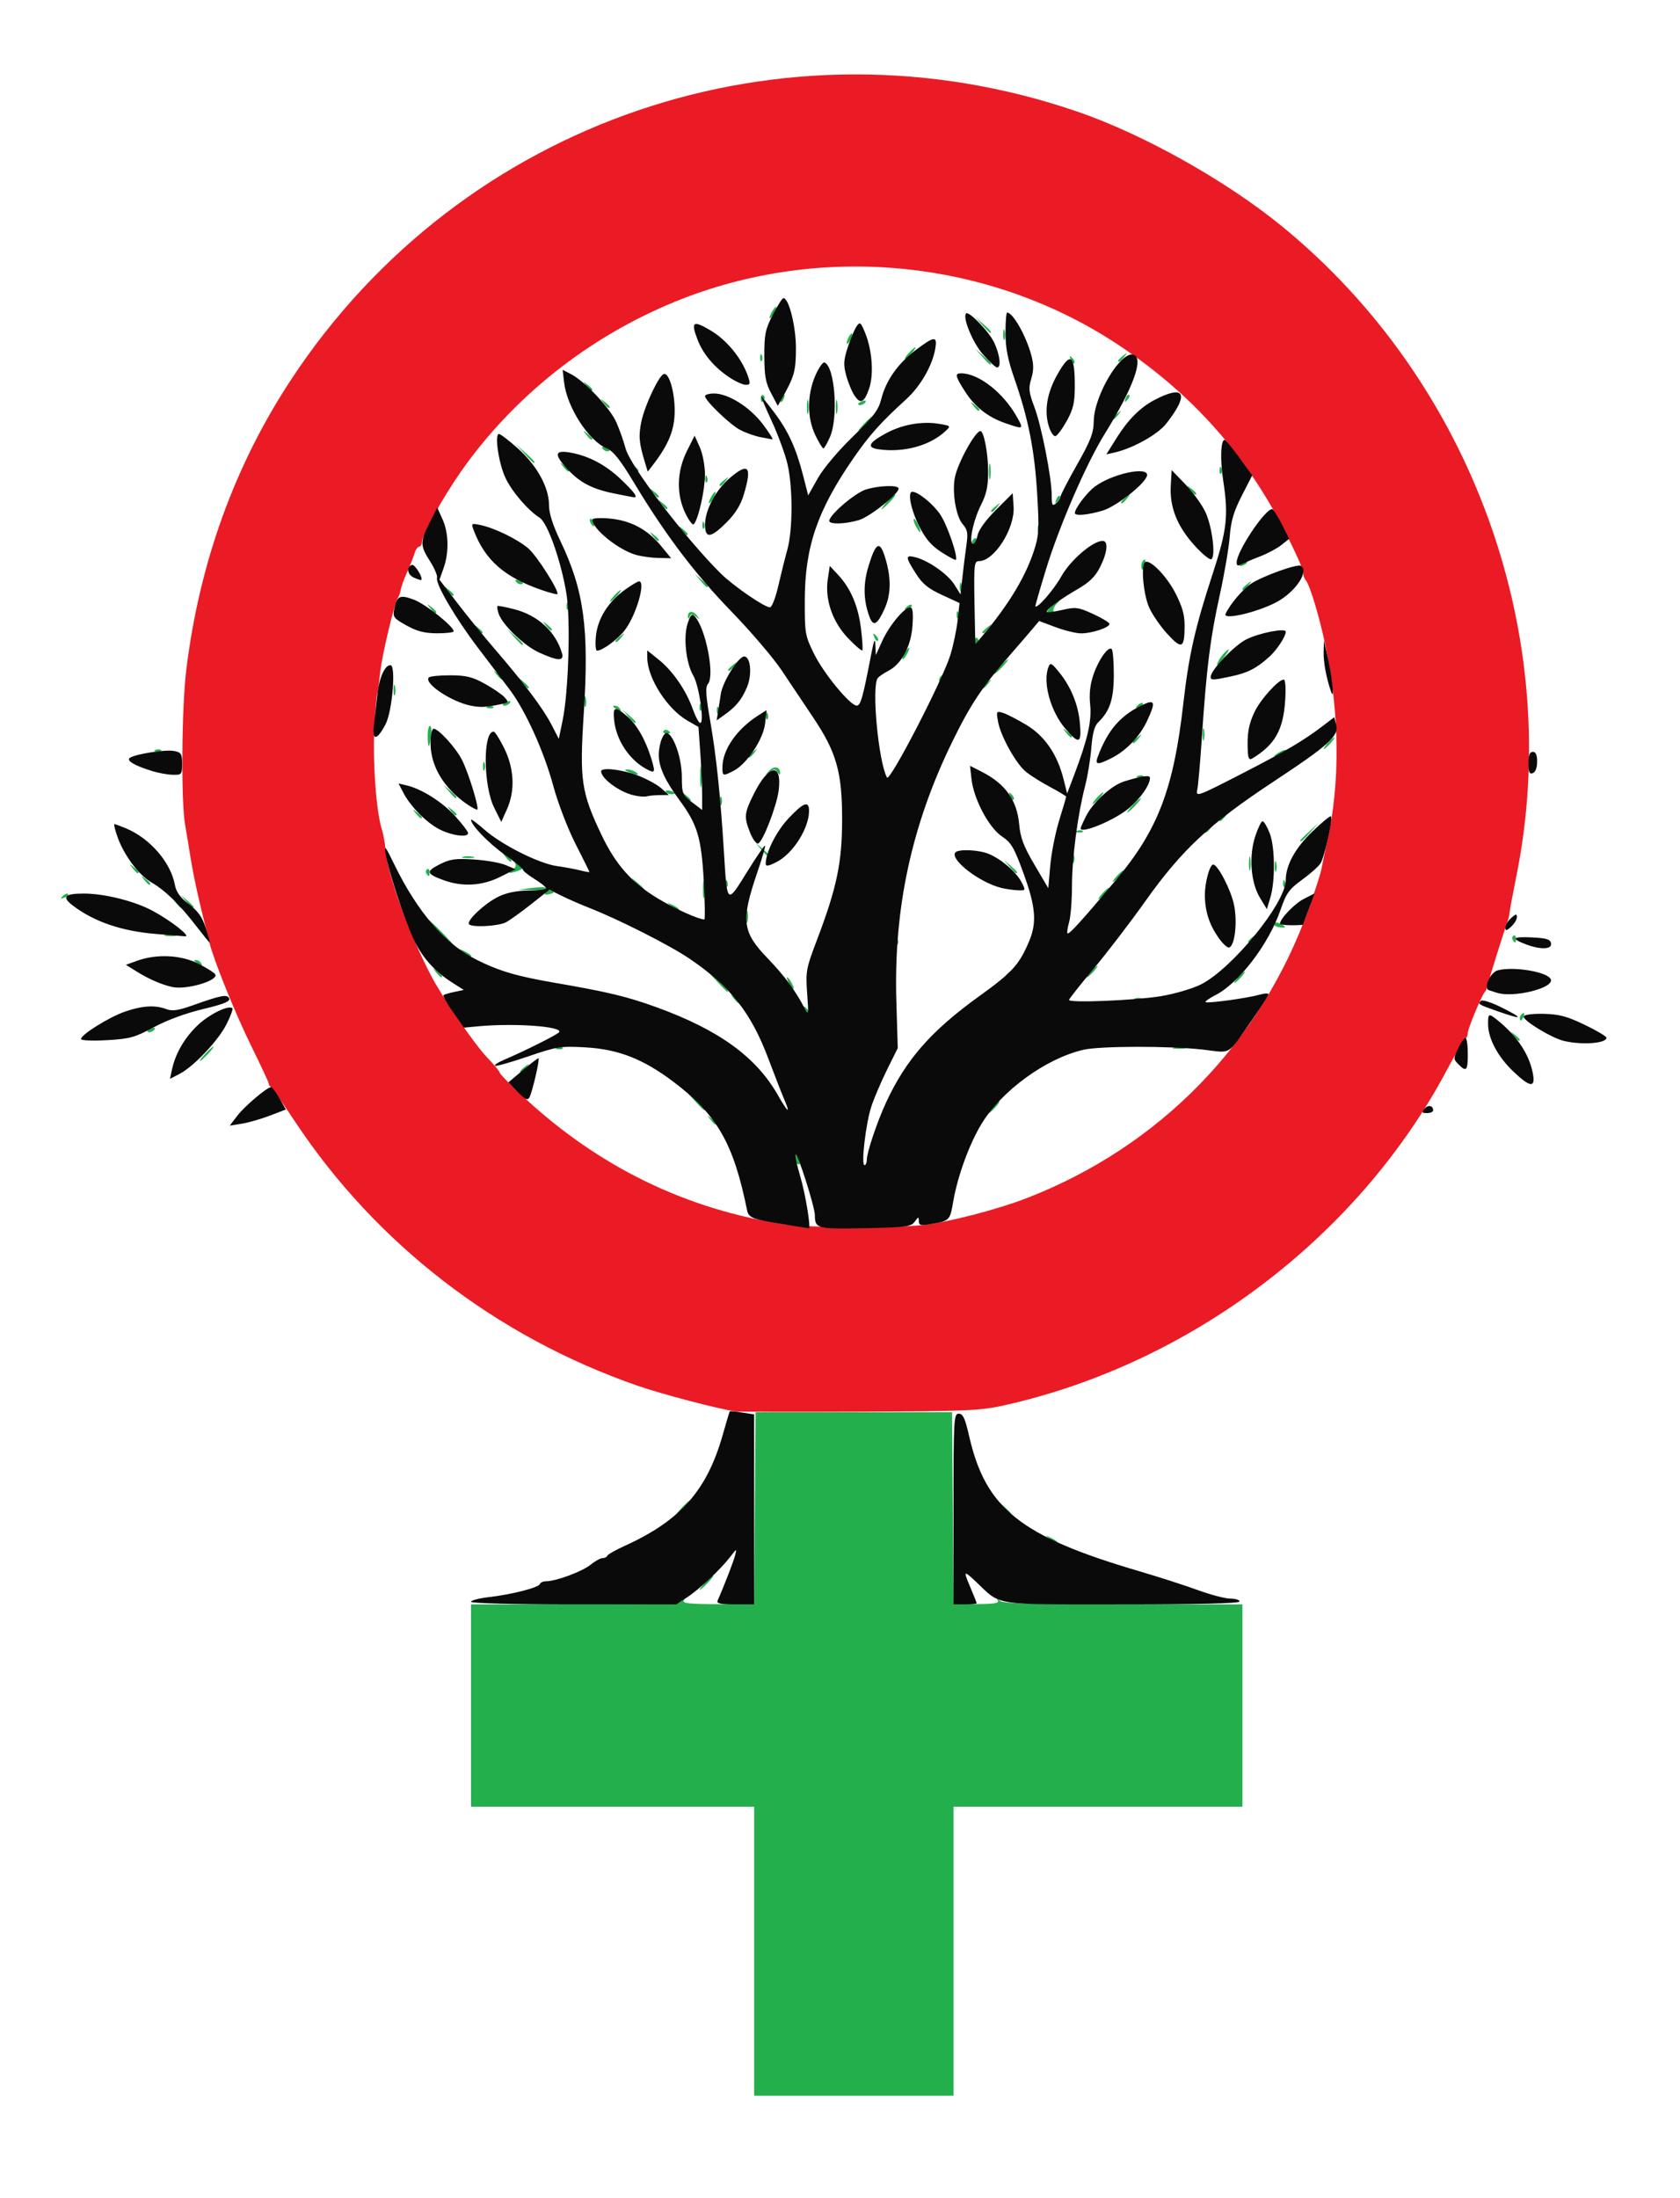
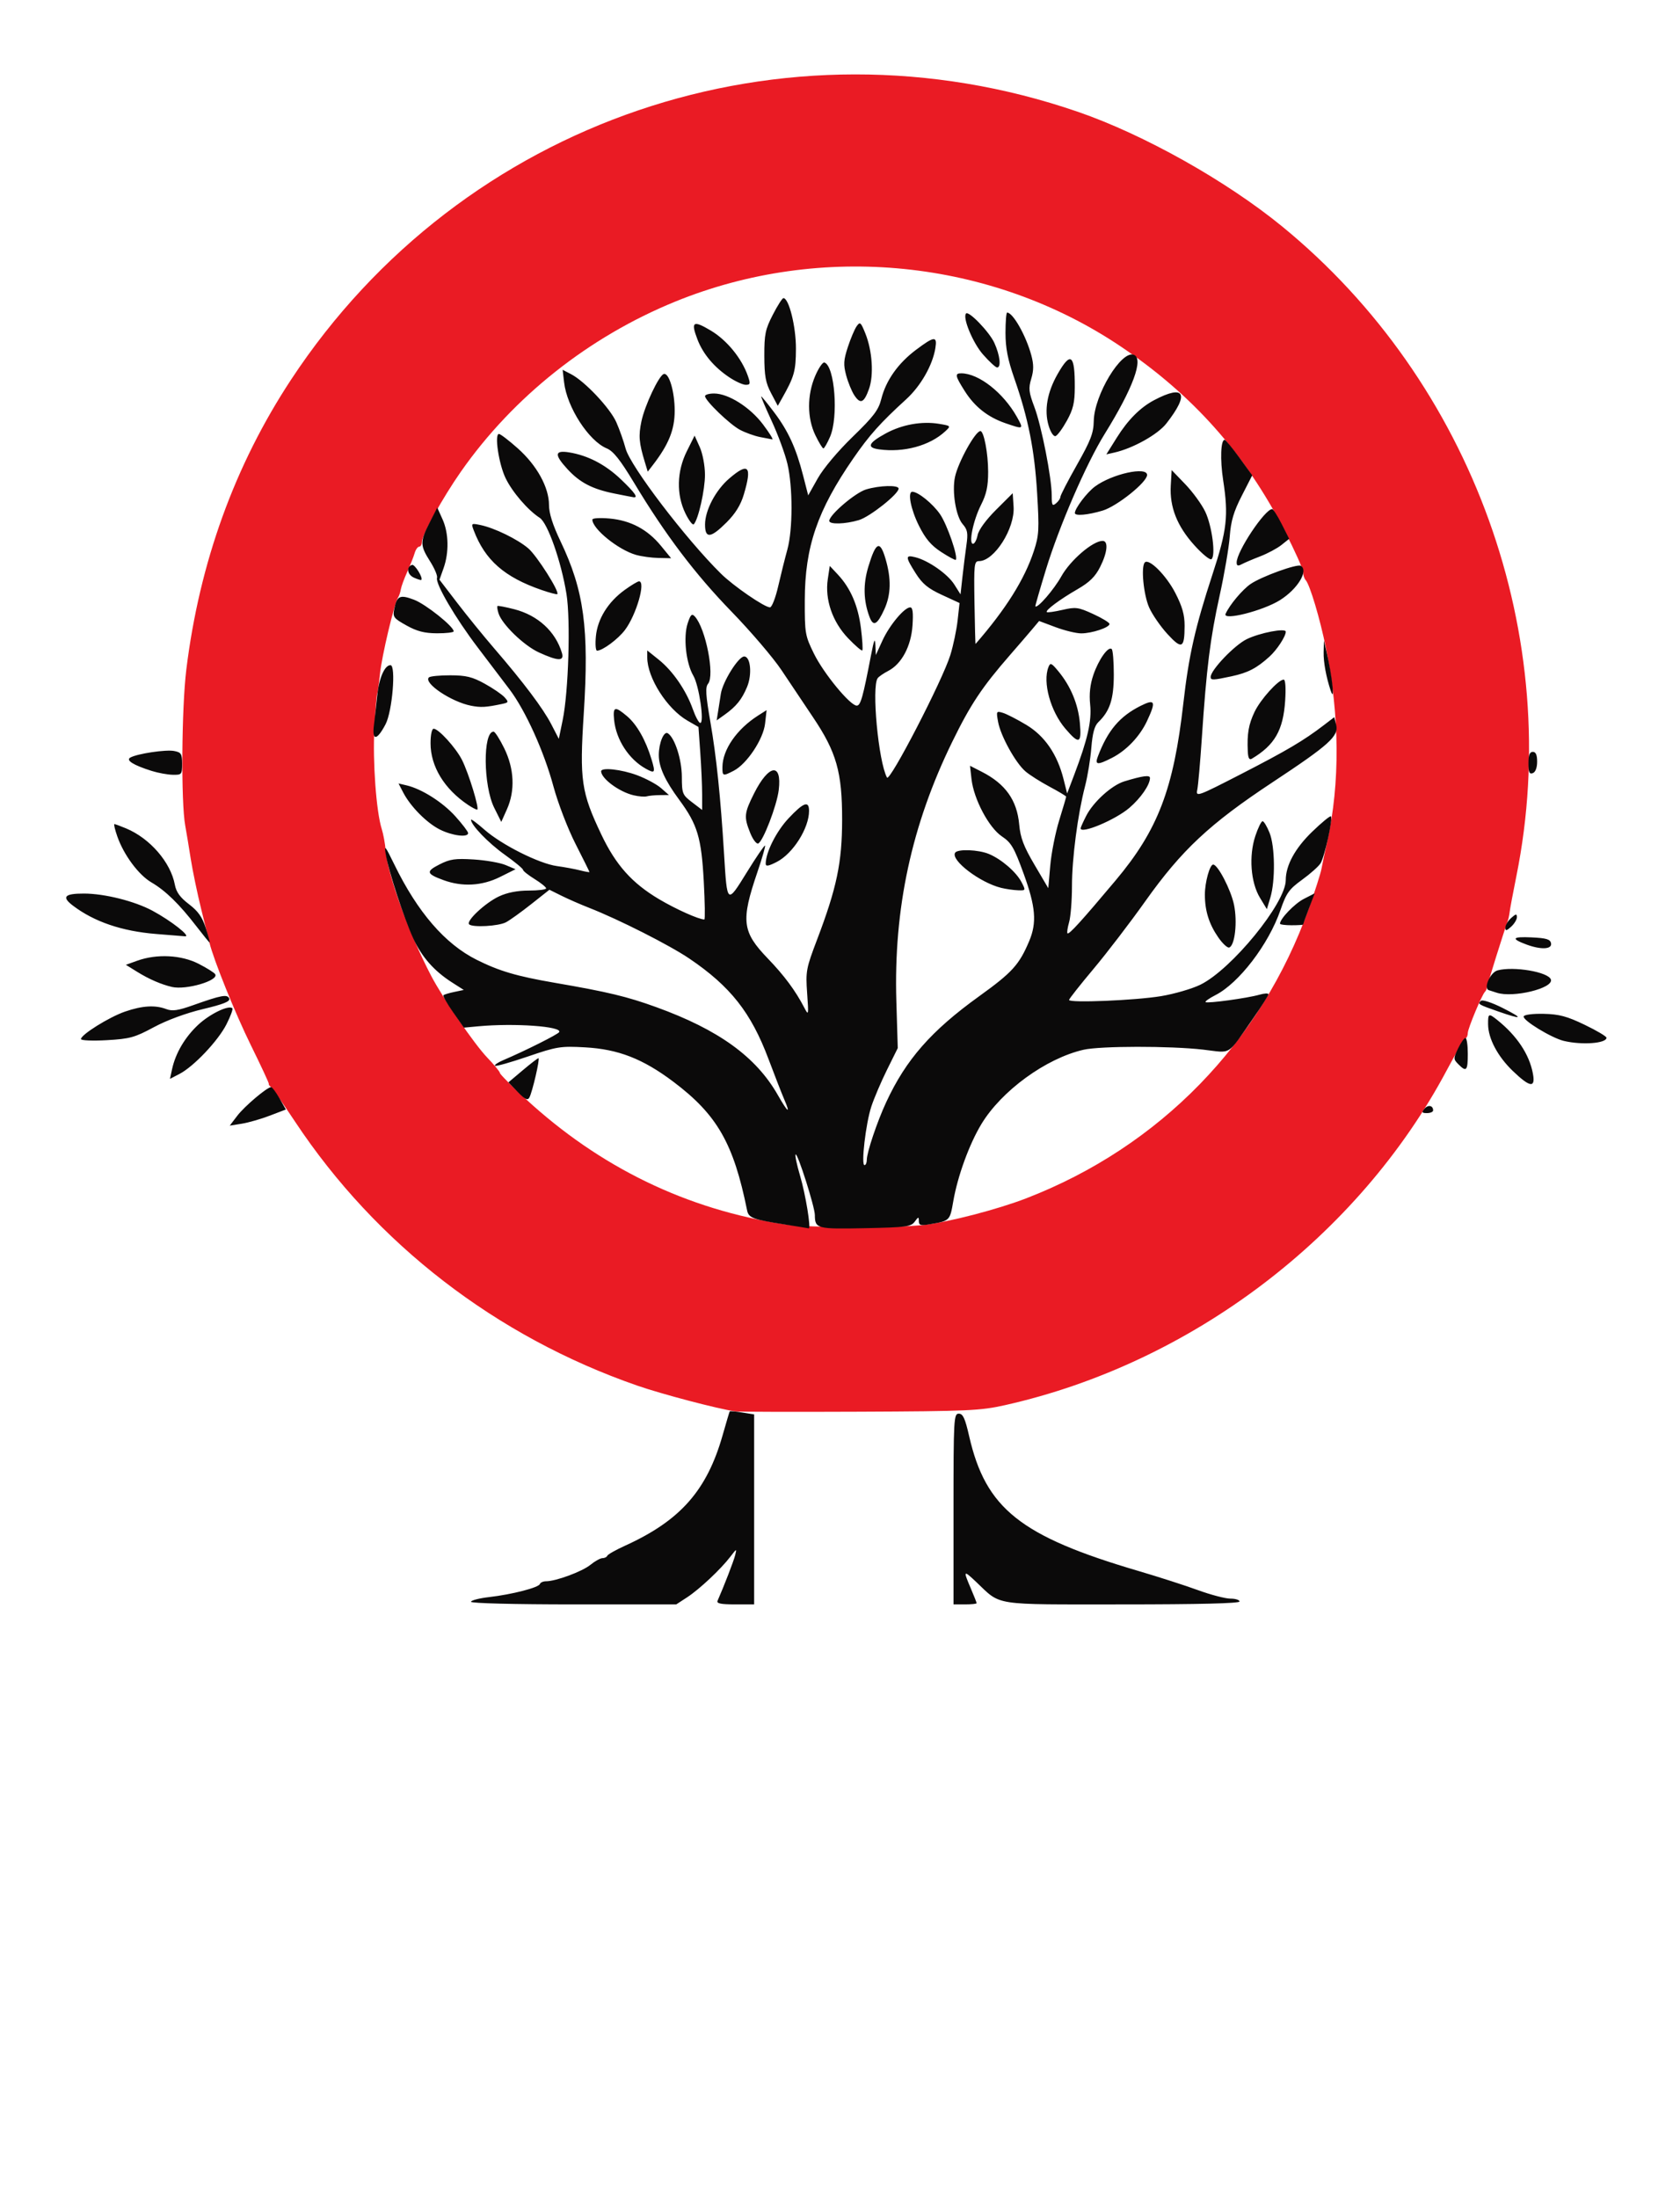
<svg xmlns="http://www.w3.org/2000/svg" xmlns:ns1="http://sodipodi.sourceforge.net/DTD/sodipodi-0.dtd" xmlns:ns2="http://www.inkscape.org/namespaces/inkscape" version="1.1" id="svg1" width="1500" height="1961.87" viewBox="0 0 581.468 760.509" ns1:docname="SHElevant_Logo.svg" ns2:version="1.4 (86a8ad7, 2024-10-11)">
  <SCRIPT id="allow-copy_script" />
  <defs id="defs1" />
  <ns1:namedview id="namedview1" pagecolor="#ffffff" bordercolor="#000000" borderopacity="0.25" ns2:showpageshadow="2" ns2:pageopacity="0.0" ns2:pagecheckerboard="0" ns2:deskcolor="#d1d1d1" ns2:zoom="0.46864112" ns2:cx="48.011152" ns2:cy="626.27881" ns2:window-width="1920" ns2:window-height="1009" ns2:window-x="-8" ns2:window-y="-8" ns2:window-maximized="1" ns2:current-layer="g5" />
  <g ns2:groupmode="layer" ns2:label="Image" id="g1" transform="translate(1.067,-55.046)">
    <g ns2:groupmode="layer" id="layer1" ns2:label="Layer 1">
      <g id="g5">
        <g id="g6" transform="translate(11.85,5.868)">
          <path style="fill:#ea1b24" d="m 241.533,537.551 c -6.268,-0.932 -25.372,-5.962 -33.929,-8.933 -48.755,-16.928 -90.292,-48.959 -118.37,-91.28 -4.196,-6.325 -8.006,-11.775 -8.465,-12.112 -0.459,-0.337 -0.749,-0.786 -0.643,-1 0.106,-0.214 -2.694,-6.238 -6.221,-13.388 -5.339,-10.824 -12.888,-29.521 -14.333,-35.5 -0.199,-0.825 -1.474,-6 -2.832,-11.5 -1.358,-5.5 -2.997,-13.375 -3.642,-17.5 -0.645,-4.125 -1.504,-9.3 -1.908,-11.5 -1.49,-8.102 -1.259,-40.664 0.383,-54 4.552,-36.978 16.723,-70.637 36.279,-100.333 C 147,90.689 258.352,52.813 360.182,87.874 c 22.747,7.832 51.306,23.85 70.581,39.589 66.037,53.921 97.853,142.077 81.157,224.875 -1.165,5.775 -2.217,11.4 -2.338,12.5 -0.121,1.1 -0.483,2.675 -0.804,3.5 -0.983,2.529 -6.9,21.436 -7.041,22.5 -0.073,0.55 -0.376,1.225 -0.672,1.5 -1.038,0.962 -5.961,12.765 -5.961,14.292 0,0.848 -0.362,1.692 -0.803,1.875 -0.442,0.183 -3.34,5.105 -6.441,10.938 -30.629,57.614 -88.5,101.492 -152.923,115.948 -8.559,1.921 -12.739,2.109 -50.404,2.271 -22.589,0.097 -41.939,0.048 -43,-0.11 z m 65.456,-64.537 c 8.799,-1.049 25.405,-5.373 35.279,-9.186 46.147,-17.822 81.227,-53.808 97.832,-100.357 2.098,-5.881 4.061,-12.029 4.363,-13.663 0.302,-1.634 1.197,-5.895 1.989,-9.47 4.473,-20.189 4.315,-43.402 -0.458,-67 -2.045,-10.111 -5.565,-21.879 -7.014,-23.45 -0.482,-0.522 -0.876,-1.767 -0.876,-2.765 0,-0.998 -2.89,-7.443 -6.422,-14.323 -13.66,-26.606 -31.762,-46.962 -56.645,-63.702 -44.951,-30.24 -103.69,-36.167 -154.233,-15.565 -29.877,12.179 -56.015,32.897 -74.15,58.777 -6.282,8.964 -13.549,22.032 -13.549,24.363 0,0.916 -0.42,1.665 -0.933,1.665 -0.513,0 -1.224,1.012 -1.581,2.25 -0.356,1.238 -1.515,4.164 -2.574,6.504 -1.059,2.339 -2.049,5.039 -2.198,6 -0.15,0.961 -0.58,2.239 -0.956,2.841 -1.354,2.167 -5.642,20.261 -6.281,26.503 -0.359,3.508 -0.795,6.608 -0.969,6.89 -0.174,0.282 -0.601,5.635 -0.948,11.895 -0.632,11.405 0.639,28.829 2.539,34.803 0.557,1.752 1.175,5.127 1.372,7.5 0.7,8.405 7.979,28.443 15.735,43.314 3.98,7.631 14.954,23.633 19.362,28.233 2.437,2.543 4.431,4.963 4.431,5.378 0,0.414 3.983,4.427 8.851,8.916 25.758,23.755 55.815,38.32 89.649,43.443 8.17,1.237 38.648,1.367 48.385,0.206 z" id="path4" />
-           <path style="fill:#23af4c" d="m 248.104,724.338 v -50 h -49 -49 v -35 -35 h 35.8 c 27.255,0 36.121,-0.298 37.147,-1.25 0.973,-0.903 1.158,-0.915 0.668,-0.044 -0.514,0.913 2.362,1.21 11.84,1.222 l 12.519,0.016 0.263,-33.222 0.263,-33.222 h 34 34 l 0.263,33.206 0.263,33.206 8.008,-0.018 c 5.889,-0.013 7.831,-0.332 7.34,-1.206 -0.46,-0.819 -0.249,-0.8 0.679,0.061 1.032,0.958 10.992,1.25 42.647,1.25 h 41.3 v 35 35 h -50 -50 v 50 50 h -34.5 -34.5 z m -17,-127.5 c 1.292,-1.375 2.574,-2.5 2.849,-2.5 0.275,0 -0.557,1.125 -1.849,2.5 -1.292,1.375 -2.574,2.5 -2.849,2.5 -0.275,0 0.557,-1.125 1.849,-2.5 z m 119.441,-15.055 c -1.864,-1.493 -1.852,-1.512 0.309,-0.465 1.238,0.6 2.25,1.3 2.25,1.555 0,0.765 -0.519,0.544 -2.559,-1.09 z M 223.104,570.838 c 1.292,-1.375 2.574,-2.5 2.849,-2.5 0.275,0 -0.557,1.125 -1.849,2.5 -1.292,1.375 -2.574,2.5 -2.849,2.5 -0.275,0 0.557,-1.125 1.849,-2.5 z m 110.924,-0.25 -2.424,-2.75 2.75,2.424 c 2.57,2.266 3.209,3.076 2.424,3.076 -0.179,0 -1.417,-1.238 -2.75,-2.75 z M 262.77,451.671 c -0.367,-0.367 -0.653,-1.379 -0.636,-2.25 0.025,-1.3 0.22,-1.257 1.092,0.242 1.077,1.852 0.765,3.228 -0.455,2.008 z M 232.976,436.588 c -1.244,-1.586 -1.208,-1.621 0.378,-0.378 0.963,0.755 1.75,1.542 1.75,1.75 0,0.823 -0.821,0.293 -2.128,-1.372 z m 97.628,-4.25 c 0.995,-1.1 2.035,-2 2.31,-2 0.275,0 -0.314,0.9 -1.31,2 -0.995,1.1 -2.035,2 -2.31,2 -0.275,0 0.314,-0.9 1.31,-2 z m -103.063,-2.25 -2.937,-3.25 3.25,2.937 c 1.788,1.615 3.25,3.078 3.25,3.25 0,0.773 -0.825,0.092 -3.563,-2.937 z m -60.437,-10.128 c 0,-0.208 0.787,-0.995 1.75,-1.75 1.586,-1.244 1.621,-1.208 0.378,0.378 -1.306,1.666 -2.128,2.195 -2.128,1.372 z M 58.104,413.838 c 1.292,-1.375 2.574,-2.5 2.849,-2.5 0.275,0 -0.557,1.125 -1.849,2.5 -1.292,1.375 -2.574,2.5 -2.849,2.5 -0.275,0 0.557,-1.125 1.849,-2.5 z m 121.813,-2.183 c 0.722,-0.289 1.584,-0.253 1.917,0.079 0.332,0.332 -0.258,0.569 -1.312,0.525 -1.165,-0.048 -1.402,-0.285 -0.604,-0.604 z m 213.438,-0.006 c 0.963,-0.252 2.538,-0.252 3.5,0 0.963,0.252 0.175,0.457 -1.75,0.457 -1.925,0 -2.712,-0.206 -1.75,-0.457 z m 117.622,-4.061 c -1.244,-1.586 -1.208,-1.621 0.378,-0.378 0.963,0.755 1.75,1.542 1.75,1.75 0,0.823 -0.821,0.293 -2.128,-1.372 z M 38.104,405.945 c 0,-0.216 0.698,-0.661 1.552,-0.989 0.89,-0.341 1.291,-0.174 0.941,0.393 -0.587,0.95 -2.493,1.405 -2.493,0.596 z m 475,-4.548 c 0,-0.518 0.445,-1.216 0.989,-1.552 0.567,-0.35 0.735,0.051 0.393,0.941 -0.665,1.732 -1.382,2.049 -1.382,0.611 z m -247.436,-2.766 c -0.543,-1.425 -0.428,-1.54 0.56,-0.56 0.683,0.678 0.991,1.485 0.683,1.793 -0.308,0.308 -0.867,-0.247 -1.243,-1.233 z m -24.692,-4.043 c -1.244,-1.586 -1.208,-1.621 0.378,-0.378 0.963,0.755 1.75,1.542 1.75,1.75 0,0.823 -0.821,0.293 -2.128,-1.372 z m 138.878,0.088 c 0.688,-0.277 1.812,-0.277 2.5,0 0.688,0.277 0.125,0.504 -1.25,0.504 -1.375,0 -1.938,-0.227 -1.25,-0.504 z m -144.804,-6.088 -3.446,-3.75 3.75,3.446 c 3.49,3.208 4.21,4.054 3.446,4.054 -0.167,0 -1.855,-1.688 -3.75,-3.75 z m 25.054,0.75 c -0.589,-1.1 -0.845,-2 -0.57,-2 0.275,0 0.982,0.9 1.57,2 0.589,1.1 0.845,2 0.57,2 -0.275,0 -0.982,-0.9 -1.57,-2 z m 155.5,-2 c 0.995,-1.1 2.035,-2 2.31,-2 0.275,0 -0.314,0.9 -1.31,2 -0.995,1.1 -2.035,2 -2.31,2 -0.275,0 0.314,-0.9 1.31,-2 z m -277.628,-1.75 c -1.244,-1.586 -1.208,-1.621 0.378,-0.378 0.963,0.755 1.75,1.542 1.75,1.75 0,0.823 -0.821,0.293 -2.128,-1.372 z m 197.128,1.372 c 0,-0.208 0.787,-0.995 1.75,-1.75 1.586,-1.244 1.621,-1.208 0.378,0.378 -1.306,1.666 -2.128,2.195 -2.128,1.372 z m 29.5,-1.622 c 0.995,-1.1 2.035,-2 2.31,-2 0.275,0 -0.314,0.9 -1.31,2 -0.995,1.1 -2.035,2 -2.31,2 -0.275,0 0.314,-0.9 1.31,-2 z m -309.5,-3 c -0.901,-0.582 -1.025,-0.975 -0.309,-0.985 0.655,-0.008 1.469,0.435 1.809,0.985 0.767,1.242 0.421,1.242 -1.5,0 z m 92.441,-3.555 c -1.864,-1.493 -1.852,-1.512 0.309,-0.465 1.238,0.6 2.25,1.3 2.25,1.555 0,0.765 -0.519,0.544 -2.559,-1.09 z m -8.441,-6.945 c -2.429,-2.475 -4.191,-4.5 -3.916,-4.5 0.275,0 2.487,2.025 4.916,4.5 2.429,2.475 4.191,4.5 3.916,4.5 -0.275,0 -2.487,-2.025 -4.916,-4.5 z m 158.079,2.917 c 0.048,-1.165 0.285,-1.402 0.604,-0.604 0.289,0.722 0.253,1.584 -0.079,1.917 -0.332,0.332 -0.569,-0.258 -0.525,-1.312 z m 121.921,0.206 c 0,-0.208 0.787,-0.995 1.75,-1.75 1.586,-1.244 1.621,-1.208 0.378,0.378 -1.306,1.666 -2.128,2.195 -2.128,1.372 z m 91.543,-0.553 c -0.316,-0.512 -0.193,-1.167 0.274,-1.456 0.467,-0.289 0.85,0.13 0.85,0.931 0,1.686 -0.315,1.833 -1.124,0.525 z M 44.354,372.648 c 0.963,-0.252 2.538,-0.252 3.5,0 0.963,0.252 0.175,0.457 -1.75,0.457 -1.925,0 -2.712,-0.206 -1.75,-0.457 z m 383.75,-3.523 c 0,-1.044 1.159,-0.972 2.987,0.184 1.169,0.739 1.008,0.904 -0.75,0.772 -1.231,-0.093 -2.237,-0.523 -2.237,-0.956 z m -182.768,-2.787 c 0,-1.925 0.206,-2.712 0.457,-1.75 0.252,0.963 0.252,2.538 0,3.5 -0.252,0.963 -0.457,0.175 -0.457,-1.75 z m -25.791,-3.555 c -1.864,-1.493 -1.852,-1.512 0.309,-0.465 1.238,0.6 2.25,1.3 2.25,1.555 0,0.765 -0.519,0.544 -2.559,-1.09 z M 47.976,361.588 c -1.244,-1.586 -1.209,-1.621 0.378,-0.378 1.666,1.306 2.195,2.128 1.372,2.128 -0.208,0 -0.995,-0.787 -1.75,-1.75 z m 3.533,-0.5 -1.905,-2.25 2.25,1.905 c 1.238,1.048 2.25,2.06 2.25,2.25 0,0.8 -0.805,0.209 -2.595,-1.905 z m 178.881,-4.25 c 0.008,-2.75 0.202,-3.756 0.432,-2.236 0.23,1.52 0.224,3.77 -0.014,5 -0.237,1.23 -0.425,-0.014 -0.418,-2.764 z M 8.837,359.214 c 0.678,-0.683 1.485,-0.991 1.793,-0.683 0.308,0.308 -0.247,0.867 -1.233,1.243 -1.425,0.543 -1.54,0.428 -0.56,-0.56 z m 359.767,-0.876 c 0.995,-1.1 2.035,-2 2.31,-2 0.275,0 -0.314,0.9 -1.31,2 -0.995,1.1 -2.035,2 -2.31,2 -0.275,0 0.314,-0.9 1.31,-2 z m -192.942,-0.093 c 0.308,-0.499 -1.604,-0.974 -4.249,-1.057 l -4.809,-0.15 4.5,-0.6 c 2.475,-0.33 4.725,-0.33 5,2.5e-4 0.275,0.33 1.163,0.814 1.974,1.075 1.037,0.334 0.815,0.647 -0.751,1.057 -1.224,0.32 -1.973,0.174 -1.665,-0.325 z m 31.847,-3.157 -1.905,-2.25 2.25,1.905 c 2.114,1.79 2.705,2.595 1.905,2.595 -0.19,0 -1.202,-1.012 -2.25,-2.25 z m 30.674,-0.333 c 0.048,-1.165 0.285,-1.402 0.604,-0.604 0.289,0.722 0.253,1.584 -0.079,1.917 -0.332,0.332 -0.569,-0.258 -0.525,-1.312 z m 193,0 c 0.048,-1.165 0.285,-1.402 0.604,-0.604 0.289,0.722 0.253,1.584 -0.079,1.917 -0.332,0.332 -0.569,-0.258 -0.525,-1.312 z M 36.976,353.588 c -1.244,-1.586 -1.209,-1.621 0.378,-0.378 0.963,0.755 1.75,1.542 1.75,1.75 0,0.823 -0.821,0.293 -2.128,-1.372 z m 336.628,-1.25 c 0.995,-1.1 2.035,-2 2.31,-2 0.275,0 -0.314,0.9 -1.31,2 -0.995,1.1 -2.035,2 -2.31,2 -0.275,0 0.314,-0.9 1.31,-2 z m -238.957,-0.931 c -0.316,-0.512 -0.193,-1.167 0.274,-1.456 0.467,-0.289 0.85,0.13 0.85,0.931 0,1.686 -0.315,1.833 -1.124,0.525 z m -101.67,-1.819 c -1.244,-1.586 -1.209,-1.621 0.378,-0.378 1.666,1.306 2.195,2.128 1.372,2.128 -0.208,0 -0.995,-0.787 -1.75,-1.75 z m 131.399,0.658 c 0.999,-0.581 1.46,-1.549 1.058,-2.22 -0.392,-0.654 0.092,-0.535 1.076,0.264 1.715,1.393 1.713,1.483 -0.058,2.18 -2.773,1.091 -4.091,0.949 -2.076,-0.224 z m 172.134,-1.158 -1.905,-2.25 2.25,1.905 c 2.114,1.79 2.705,2.595 1.905,2.595 -0.19,0 -1.202,-1.012 -2.25,-2.25 z m 82.847,-1.25 c 0.011,-2.2 0.216,-2.982 0.455,-1.738 0.239,1.244 0.23,3.044 -0.02,4 -0.25,0.956 -0.446,-0.062 -0.435,-2.262 z m 8.943,1 c 0.02,-1.65 0.244,-2.204 0.498,-1.231 0.254,0.973 0.237,2.323 -0.037,3 -0.274,0.677 -0.481,-0.119 -0.461,-1.769 z m -70.037,-2.5 c 0,-1.375 0.227,-1.938 0.504,-1.25 0.277,0.688 0.277,1.812 0,2.5 -0.277,0.688 -0.504,0.125 -0.504,-1.25 z m -196.285,-0.75 c -1.244,-1.586 -1.208,-1.621 0.378,-0.378 0.963,0.755 1.75,1.542 1.75,1.75 0,0.823 -0.821,0.293 -2.128,-1.372 z m -14.622,0.061 c 0.963,-0.252 2.538,-0.252 3.5,0 0.963,0.252 0.175,0.457 -1.75,0.457 -1.925,0 -2.712,-0.206 -1.75,-0.457 z m 103.155,-2.561 -1.905,-2.25 2.25,1.905 c 1.238,1.048 2.25,2.06 2.25,2.25 0,0.8 -0.805,0.209 -2.595,-1.905 z m 186.595,-3.063 c 0,-0.172 1.462,-1.635 3.25,-3.25 l 3.25,-2.937 -2.937,3.25 c -2.738,3.029 -3.563,3.71 -3.563,2.937 z m -77.188,-3.37 c 0.722,-0.289 1.584,-0.253 1.917,0.079 0.332,0.332 -0.258,0.569 -1.312,0.525 -1.165,-0.048 -1.402,-0.285 -0.604,-0.604 z m 44.188,0.306 c 0,-0.208 0.787,-0.995 1.75,-1.75 1.586,-1.244 1.621,-1.208 0.378,0.378 -1.306,1.666 -2.128,2.195 -2.128,1.372 z m 5,-4 c 0,-0.208 0.787,-0.995 1.75,-1.75 1.586,-1.244 1.621,-1.208 0.378,0.378 -1.306,1.666 -2.128,2.195 -2.128,1.372 z M 130.976,330.588 c -1.244,-1.586 -1.208,-1.621 0.378,-0.378 0.963,0.755 1.75,1.542 1.75,1.75 0,0.823 -0.821,0.293 -2.128,-1.372 z m 12,-1 c -1.244,-1.586 -1.208,-1.621 0.378,-0.378 0.963,0.755 1.75,1.542 1.75,1.75 0,0.823 -0.821,0.293 -2.128,-1.372 z m 236.128,-1.75 c 1.292,-1.375 2.574,-2.5 2.849,-2.5 0.275,0 -0.557,1.125 -1.849,2.5 -1.292,1.375 -2.574,2.5 -2.849,2.5 -0.275,0 0.557,-1.125 1.849,-2.5 z m -142.842,-1.5 c 0,-1.375 0.227,-1.938 0.504,-1.25 0.277,0.688 0.277,1.812 0,2.5 -0.277,0.688 -0.504,0.125 -0.504,-1.25 z m 130.342,-1 c 0.995,-1.1 2.035,-2 2.31,-2 0.275,0 -0.314,0.9 -1.31,2 -0.995,1.1 -2.035,2 -2.31,2 -0.275,0 0.314,-0.9 1.31,-2 z m -142.628,-0.75 c -1.244,-1.586 -1.208,-1.621 0.378,-0.378 0.963,0.755 1.75,1.542 1.75,1.75 0,0.823 -0.821,0.293 -2.128,-1.372 z m 112.692,0.043 c -0.543,-1.425 -0.428,-1.54 0.56,-0.56 0.683,0.678 0.991,1.485 0.683,1.793 -0.308,0.308 -0.867,-0.247 -1.243,-1.233 z m -194.159,-1.543 -1.905,-2.25 2.25,1.905 c 2.114,1.79 2.705,2.595 1.905,2.595 -0.19,0 -1.202,-1.012 -2.25,-2.25 z m 75.046,0.171 c -0.253,-0.41 0.203,-0.648 1.015,-0.529 2.09,0.307 2.841,1.274 0.99,1.274 -0.849,0 -1.751,-0.336 -2.005,-0.746 z m 11.859,-5.421 c 0.006,-3.3 0.192,-4.529 0.415,-2.732 0.223,1.797 0.218,4.497 -0.01,6 -0.228,1.503 -0.41,0.032 -0.405,-3.268 z m 151.503,-0.183 c 0.722,-0.289 1.584,-0.253 1.917,0.079 0.332,0.332 -0.258,0.569 -1.312,0.525 -1.165,-0.048 -1.402,-0.285 -0.604,-0.604 z m -176.312,-1.317 c -1.319,-0.567 -1.489,-0.878 -0.5,-0.914 0.825,-0.03 2.175,0.381 3,0.914 1.828,1.181 0.249,1.181 -2.5,0 z m 48.654,-0.423 c 1.683,-1.845 3.858,-1.429 3.831,0.732 -0.01,0.748 -0.354,0.656 -0.924,-0.245 -0.775,-1.226 -1.176,-1.234 -2.735,-0.055 -1.719,1.3 -1.729,1.274 -0.172,-0.433 z m -98.996,-1.577 c 0,-1.375 0.227,-1.938 0.504,-1.25 0.277,0.688 0.277,1.812 0,2.5 -0.277,0.688 -0.504,0.125 -0.504,-1.25 z m 91.842,-3.378 c 0,-0.208 0.787,-0.995 1.75,-1.75 1.586,-1.244 1.621,-1.208 0.378,0.378 -1.306,1.666 -2.128,2.195 -2.128,1.372 z m 182,-0.052 c 0,-0.275 0.9,-0.982 2,-1.57 1.1,-0.589 2,-0.845 2,-0.57 0,0.275 -0.9,0.982 -2,1.57 -1.1,0.589 -2,0.845 -2,0.57 z M 40.916,308.655 c 0.722,-0.289 1.584,-0.253 1.917,0.079 0.332,0.332 -0.258,0.569 -1.312,0.525 -1.165,-0.048 -1.402,-0.285 -0.604,-0.604 z m 405.688,-2.317 c 0.995,-1.1 2.035,-2 2.31,-2 0.275,0 -0.314,0.9 -1.31,2 -0.995,1.1 -2.035,2 -2.31,2 -0.275,0 0.314,-0.9 1.31,-2 z m -311.5,-2.5 c 0,-1.925 0.36,-3.5 0.799,-3.5 0.44,0 0.615,1.575 0.391,3.5 -0.225,1.925 -0.584,3.5 -0.799,3.5 -0.215,0 -0.391,-1.575 -0.391,-3.5 z m 244,2.122 c 0,-0.208 0.787,-0.995 1.75,-1.75 1.586,-1.244 1.621,-1.208 0.378,0.378 -1.306,1.666 -2.128,2.195 -2.128,1.372 z m 24.232,-2.622 c 0,-1.925 0.206,-2.712 0.457,-1.75 0.252,0.963 0.252,2.538 0,3.5 -0.252,0.963 -0.457,0.175 -0.457,-1.75 z m -47.36,-0.75 c -1.244,-1.586 -1.208,-1.621 0.378,-0.378 0.963,0.755 1.75,1.542 1.75,1.75 0,0.823 -0.821,0.293 -2.128,-1.372 z m -139.259,-0.433 c 0.289,-0.467 0.944,-0.591 1.456,-0.274 1.308,0.809 1.161,1.124 -0.525,1.124 -0.801,0 -1.22,-0.382 -0.931,-0.85 z m -12.208,-5.067 -1.905,-2.25 2.25,1.905 c 2.114,1.79 2.705,2.595 1.905,2.595 -0.19,0 -1.202,-1.012 -2.25,-2.25 z m 47.674,-0.333 c 0.048,-1.165 0.285,-1.402 0.604,-0.604 0.289,0.722 0.253,1.584 -0.079,1.917 -0.332,0.332 -0.569,-0.258 -0.525,-1.312 z m -17,-2 c 0.048,-1.165 0.285,-1.402 0.604,-0.604 0.289,0.722 0.253,1.584 -0.079,1.917 -0.332,0.332 -0.569,-0.258 -0.525,-1.312 z m -35.079,-0.417 c -0.901,-0.582 -1.025,-0.975 -0.309,-0.985 0.655,-0.008 1.469,0.435 1.809,0.985 0.767,1.242 0.421,1.242 -1.5,0 z m 29.079,-0.583 c 0.048,-1.165 0.285,-1.402 0.604,-0.604 0.289,0.722 0.253,1.584 -0.079,1.917 -0.332,0.332 -0.569,-0.258 -0.525,-1.312 z m -73.266,-0.1 c 0.722,-0.289 1.584,-0.253 1.917,0.079 0.332,0.332 -0.258,0.569 -1.312,0.525 -1.165,-0.048 -1.402,-0.285 -0.604,-0.604 z m 33.382,-1.817 c 0.02,-1.65 0.244,-2.204 0.498,-1.231 0.254,0.973 0.237,2.323 -0.037,3 -0.274,0.677 -0.481,-0.119 -0.461,-1.769 z m 191.538,1.376 c 0.678,-0.683 1.485,-0.991 1.793,-0.683 0.308,0.308 -0.247,0.867 -1.233,1.243 -1.425,0.543 -1.54,0.428 -0.56,-0.56 z m -219.733,-0.269 c 0,-0.216 0.698,-0.661 1.552,-0.989 0.89,-0.341 1.291,-0.174 0.941,0.393 -0.587,0.95 -2.493,1.405 -2.493,0.596 z m -37.805,-5.107 c 0.02,-1.65 0.244,-2.204 0.498,-1.231 0.254,0.973 0.237,2.323 -0.037,3 -0.274,0.677 -0.481,-0.119 -0.461,-1.769 z m 44.21,-2.75 -1.905,-2.25 2.25,1.905 c 2.114,1.79 2.705,2.595 1.905,2.595 -0.19,0 -1.202,-1.012 -2.25,-2.25 z m 159.595,1.872 c 0,-0.208 0.787,-0.995 1.75,-1.75 1.586,-1.244 1.621,-1.208 0.378,0.378 -1.306,1.666 -2.128,2.195 -2.128,1.372 z m -15,-2.563 c 0,-0.518 0.445,-1.216 0.989,-1.552 0.567,-0.35 0.735,0.051 0.393,0.941 -0.665,1.732 -1.382,2.049 -1.382,0.611 z M 158.976,282.588 c -1.244,-1.586 -1.208,-1.621 0.378,-0.378 0.963,0.755 1.75,1.542 1.75,1.75 0,0.823 -0.821,0.293 -2.128,-1.372 z m 174.128,-2.75 c 1.292,-1.375 2.574,-2.5 2.849,-2.5 0.275,0 -0.557,1.125 -1.849,2.5 -1.292,1.375 -2.574,2.5 -2.849,2.5 -0.275,0 0.557,-1.125 1.849,-2.5 z m -94,1.122 c 0,-0.208 0.787,-0.995 1.75,-1.75 1.586,-1.244 1.621,-1.208 0.378,0.378 -1.306,1.666 -2.128,2.195 -2.128,1.372 z m 169.91,-3.455 c 0.539,-1.008 1.766,-2.47 2.726,-3.25 1.08,-0.877 0.839,-0.179 -0.633,1.832 -2.626,3.588 -3.611,4.255 -2.093,1.418 z m -108.91,-2.168 c 0.589,-1.1 1.295,-2 1.57,-2 0.275,0 0.018,0.9 -0.57,2 -0.589,1.1 -1.295,2 -1.57,2 -0.275,0 -0.018,-0.9 0.57,-2 z m -49.128,-2.75 c -1.244,-1.586 -1.208,-1.621 0.378,-0.378 1.666,1.306 2.195,2.128 1.372,2.128 -0.208,0 -0.995,-0.787 -1.75,-1.75 z m -85.948,-3 -2.424,-2.75 2.75,2.424 c 2.57,2.266 3.209,3.076 2.424,3.076 -0.179,0 -1.417,-1.238 -2.75,-2.75 z m 159.409,1.294 c 0,-0.801 0.382,-1.22 0.85,-0.931 0.467,0.289 0.591,0.944 0.274,1.456 -0.809,1.308 -1.124,1.161 -1.124,-0.525 z m -124.333,0.078 c 0,-0.208 0.787,-0.995 1.75,-1.75 1.586,-1.244 1.621,-1.208 0.378,0.378 -1.306,1.666 -2.128,2.195 -2.128,1.372 z m 89.564,-1.329 c -0.543,-1.425 -0.428,-1.54 0.56,-0.56 0.683,0.678 0.991,1.485 0.683,1.793 -0.308,0.308 -0.867,-0.247 -1.243,-1.233 z M 151.976,266.588 c -1.244,-1.586 -1.208,-1.621 0.378,-0.378 0.963,0.755 1.75,1.542 1.75,1.75 0,0.823 -0.821,0.293 -2.128,-1.372 z m 175.128,1.372 c 0,-0.208 0.787,-0.995 1.75,-1.75 1.586,-1.244 1.621,-1.208 0.378,0.378 -1.306,1.666 -2.128,2.195 -2.128,1.372 z M 175.976,265.588 c -1.244,-1.586 -1.208,-1.621 0.378,-0.378 0.963,0.755 1.75,1.542 1.75,1.75 0,0.823 -0.821,0.293 -2.128,-1.372 z m 49.207,-2.941 c -0.136,-2.048 1.633,-2.365 3.058,-0.548 1.216,1.551 1.185,1.6 -0.289,0.447 -1.351,-1.056 -1.747,-1.056 -2.171,0 -0.356,0.887 -0.543,0.918 -0.597,0.101 z m 93,-0.892 c 0.048,-1.165 0.285,-1.402 0.604,-0.604 0.289,0.722 0.253,1.584 -0.079,1.917 -0.332,0.332 -0.569,-0.258 -0.525,-1.312 z M 135.976,259.588 c -1.244,-1.586 -1.208,-1.621 0.378,-0.378 0.963,0.755 1.75,1.542 1.75,1.75 0,0.823 -0.821,0.293 -2.128,-1.372 z m 215.128,-0.75 c 2.68,-2.853 4.178,-3.459 1.653,-0.669 -0.911,1.007 -1.356,2.132 -0.988,2.5 0.368,0.368 -0.16,0.669 -1.172,0.669 -1.653,0 -1.601,-0.256 0.508,-2.5 z m -167.921,-0.083 c 0.048,-1.165 0.285,-1.402 0.604,-0.604 0.289,0.722 0.253,1.584 -0.079,1.917 -0.332,0.332 -0.569,-0.258 -0.525,-1.312 z m 117.654,0.459 c 0.678,-0.683 1.485,-0.991 1.793,-0.683 0.308,0.308 -0.247,0.867 -1.233,1.243 -1.425,0.543 -1.54,0.428 -0.56,-0.56 z m -101.233,-3.876 c 0.995,-1.1 2.035,-2 2.31,-2 0.275,0 -0.314,0.9 -1.31,2 -0.995,1.1 -2.035,2 -2.31,2 -0.275,0 0.314,-0.9 1.31,-2 z m -57.628,-1.75 c -1.244,-1.586 -1.208,-1.621 0.378,-0.378 0.963,0.755 1.75,1.542 1.75,1.75 0,0.823 -0.821,0.293 -2.128,-1.372 z m 177.285,-1.25 c 0,-1.375 0.227,-1.938 0.504,-1.25 0.277,0.688 0.277,1.812 0,2.5 -0.277,0.688 -0.504,0.125 -0.504,-1.25 z m 97.842,0.622 c 0,-0.208 0.787,-0.995 1.75,-1.75 1.586,-1.244 1.621,-1.208 0.378,0.378 -1.306,1.666 -2.128,2.195 -2.128,1.372 z m -187.595,-2.872 -1.905,-2.25 2.25,1.905 c 2.114,1.79 2.705,2.595 1.905,2.595 -0.19,0 -1.202,-1.012 -2.25,-2.25 z m -63.898,0.261 c -0.35,-0.567 0.051,-0.735 0.941,-0.393 1.732,0.665 2.049,1.382 0.611,1.382 -0.518,0 -1.216,-0.445 -1.552,-0.989 z m 216.493,-5.452 c 0,-0.793 0.408,-1.693 0.907,-2.001 0.499,-0.308 0.671,0.34 0.383,1.441 -0.611,2.335 -1.29,2.63 -1.29,0.56 z m 34.733,-0.683 c 0.678,-0.683 1.485,-0.991 1.793,-0.683 0.308,0.308 -0.247,0.867 -1.233,1.243 -1.425,0.543 -1.54,0.428 -0.56,-0.56 z m -93.233,-7.876 c 0.34,-0.55 0.816,-1 1.059,-1 0.243,0 0.441,0.45 0.441,1 0,0.55 -0.477,1 -1.059,1 -0.582,0 -0.781,-0.45 -0.441,-1 z m -110.628,-1.75 c -1.244,-1.586 -1.208,-1.621 0.378,-0.378 0.963,0.755 1.75,1.542 1.75,1.75 0,0.823 -0.821,0.293 -2.128,-1.372 z m 10,-2 c -1.244,-1.586 -1.208,-1.621 0.378,-0.378 0.963,0.755 1.75,1.542 1.75,1.75 0,0.823 -0.821,0.293 -2.128,-1.372 z m 123.285,-0.25 c 0,-1.375 0.227,-1.938 0.504,-1.25 0.277,0.688 0.277,1.812 0,2.5 -0.277,0.688 -0.504,0.125 -0.504,-1.25 z M 304.058,231.252 c -0.614,-1.147 -0.928,-2.274 -0.698,-2.504 0.23,-0.23 0.932,0.708 1.56,2.086 1.378,3.025 0.707,3.35 -0.862,0.419 z m -73.875,-0.498 c 0.048,-1.165 0.285,-1.402 0.604,-0.604 0.289,0.722 0.253,1.584 -0.079,1.917 -0.332,0.332 -0.569,-0.258 -0.525,-1.312 z m -38.62,-0.483 c -0.363,-0.587 -0.445,-1.281 -0.183,-1.543 0.262,-0.262 0.743,0.218 1.069,1.067 0.676,1.762 0.1,2.072 -0.886,0.477 z m 138.541,-4.311 c 0,-0.208 0.787,-0.995 1.75,-1.75 1.586,-1.244 1.621,-1.208 0.378,0.378 -1.306,1.666 -2.128,2.195 -2.128,1.372 z M 215.976,223.588 c -1.244,-1.586 -1.208,-1.621 0.378,-0.378 0.963,0.755 1.75,1.542 1.75,1.75 0,0.823 -0.821,0.293 -2.128,-1.372 z m 78.128,-0.75 c 1.292,-1.375 2.574,-2.5 2.849,-2.5 0.275,0 -0.557,1.125 -1.849,2.5 -1.292,1.375 -2.574,2.5 -2.849,2.5 -0.275,0 0.557,-1.125 1.849,-2.5 z m -61,-1.5 c 0.589,-1.1 1.295,-2 1.57,-2 0.275,0 0.018,0.9 -0.57,2 -0.589,1.1 -1.295,2 -1.57,2 -0.275,0 -0.018,-0.9 0.57,-2 z m 119.564,0.707 c 0.376,-0.986 0.935,-1.541 1.243,-1.233 0.308,0.308 6.4e-4,1.115 -0.683,1.793 -0.988,0.98 -1.102,0.865 -0.56,-0.56 z m 22.436,0.916 c 0,-0.208 0.787,-0.995 1.75,-1.75 1.586,-1.244 1.621,-1.208 0.378,0.378 -1.306,1.666 -2.128,2.195 -2.128,1.372 z M 212.976,219.588 c -1.244,-1.586 -1.208,-1.621 0.378,-0.378 0.963,0.755 1.75,1.542 1.75,1.75 0,0.823 -0.821,0.293 -2.128,-1.372 z m 186,-1 c -1.244,-1.586 -1.208,-1.621 0.378,-0.378 0.963,0.755 1.75,1.542 1.75,1.75 0,0.823 -0.821,0.293 -2.128,-1.372 z m -162.872,-1.628 c 0,-0.208 0.787,-0.995 1.75,-1.75 1.586,-1.244 1.621,-1.208 0.378,0.378 -1.306,1.666 -2.128,2.195 -2.128,1.372 z m -4.921,-2.206 c 0.048,-1.165 0.285,-1.402 0.604,-0.604 0.289,0.722 0.253,1.584 -0.079,1.917 -0.332,0.332 -0.569,-0.258 -0.525,-1.312 z m 98.193,-2.417 c 0,-2.475 0.195,-3.487 0.433,-2.25 0.238,1.238 0.238,3.263 0,4.5 -0.238,1.238 -0.433,0.225 -0.433,-2.25 z m 79.807,-0.583 c 0.048,-1.165 0.285,-1.402 0.604,-0.604 0.289,0.722 0.253,1.584 -0.079,1.917 -0.332,0.332 -0.569,-0.258 -0.525,-1.312 z M 181.976,210.588 c -1.244,-1.586 -1.208,-1.621 0.378,-0.378 0.963,0.755 1.75,1.542 1.75,1.75 0,0.823 -0.821,0.293 -2.128,-1.372 z m 24,0 c -1.244,-1.586 -1.208,-1.621 0.378,-0.378 0.963,0.755 1.75,1.542 1.75,1.75 0,0.823 -0.821,0.293 -2.128,-1.372 z m -37.435,-4.5 -2.937,-3.25 3.25,2.937 c 3.029,2.738 3.71,3.563 2.937,3.563 -0.172,0 -1.635,-1.462 -3.25,-3.25 z m 27.07,-1.739 c -0.35,-0.567 0.051,-0.735 0.941,-0.393 1.732,0.665 2.049,1.382 0.611,1.382 -0.518,0 -1.216,-0.445 -1.552,-0.989 z m -5.635,-4.761 c -1.244,-1.586 -1.208,-1.621 0.378,-0.378 0.963,0.755 1.75,1.542 1.75,1.75 0,0.823 -0.821,0.293 -2.128,-1.372 z m 96.128,-3.75 c 1.292,-1.375 2.574,-2.5 2.849,-2.5 0.275,0 -0.557,1.125 -1.849,2.5 -1.292,1.375 -2.574,2.5 -2.849,2.5 -0.275,0 0.557,-1.125 1.849,-2.5 z m 86,-1.878 c 0,-0.208 0.787,-0.995 1.75,-1.75 1.586,-1.244 1.621,-1.208 0.378,0.378 -1.306,1.666 -2.128,2.195 -2.128,1.372 z m -105.748,-4.122 c 0.011,-2.2 0.216,-2.982 0.455,-1.738 0.239,1.244 0.23,3.044 -0.02,4 -0.25,0.956 -0.446,-0.062 -0.435,-2.262 z m 10,0 c 0.011,-2.2 0.216,-2.982 0.455,-1.738 0.239,1.244 0.23,3.044 -0.02,4 -0.25,0.956 -0.446,-0.062 -0.435,-2.262 z m 47.62,-0.25 c -1.244,-1.586 -1.208,-1.621 0.378,-0.378 1.666,1.306 2.195,2.128 1.372,2.128 -0.208,0 -0.995,-0.787 -1.75,-1.75 z m -128,-1 c -1.244,-1.586 -1.208,-1.621 0.378,-0.378 0.963,0.755 1.75,1.542 1.75,1.75 0,0.823 -0.821,0.293 -2.128,-1.372 z m 88.128,0.357 c 0,-0.216 0.698,-0.661 1.552,-0.989 0.89,-0.341 1.291,-0.174 0.941,0.393 -0.587,0.95 -2.493,1.405 -2.493,0.596 z m -33.667,-2.063 c 0,-0.801 0.382,-1.22 0.85,-0.931 0.467,0.289 0.591,0.944 0.274,1.456 -0.809,1.308 -1.124,1.161 -1.124,-0.525 z m 6.667,0.515 c 0,-0.518 0.445,-1.216 0.989,-1.552 0.567,-0.35 0.735,0.051 0.393,0.941 -0.665,1.732 -1.382,2.049 -1.382,0.611 z m 119.564,-0.352 c 0.376,-0.986 0.935,-1.541 1.243,-1.233 0.308,0.308 6.4e-4,1.115 -0.683,1.793 -0.988,0.98 -1.102,0.865 -0.56,-0.56 z M 189.976,182.588 c -1.244,-1.586 -1.208,-1.621 0.378,-0.378 0.963,0.755 1.75,1.542 1.75,1.75 0,0.823 -0.821,0.293 -2.128,-1.372 z m 137.052,-10 -2.424,-2.75 2.75,2.424 c 2.57,2.266 3.209,3.076 2.424,3.076 -0.179,0 -1.417,-1.238 -2.75,-2.75 z m 30.64,1.043 c -0.543,-1.425 -0.428,-1.54 0.56,-0.56 0.683,0.678 0.991,1.485 0.683,1.793 -0.308,0.308 -0.867,-0.247 -1.243,-1.233 z m -107.485,-0.876 c 0.048,-1.165 0.285,-1.402 0.604,-0.604 0.289,0.722 0.253,1.584 -0.079,1.917 -0.332,0.332 -0.569,-0.258 -0.525,-1.312 z m 123.921,1.206 c 0,-0.208 0.787,-0.995 1.75,-1.75 1.586,-1.244 1.621,-1.208 0.378,0.378 -1.306,1.666 -2.128,2.195 -2.128,1.372 z m -72.5,-2.622 c 0.995,-1.1 2.035,-2 2.31,-2 0.275,0 -0.314,0.9 -1.31,2 -0.995,1.1 -2.035,2 -2.31,2 -0.275,0 0.314,-0.9 1.31,-2 z m -21.469,-3.5 c 0,-0.55 0.436,-1.675 0.969,-2.5 0.533,-0.825 0.969,-1.05 0.969,-0.5 0,0.55 -0.436,1.675 -0.969,2.5 -0.533,0.825 -0.969,1.05 -0.969,0.5 z m 54.164,-3 c 0.02,-1.65 0.244,-2.204 0.498,-1.231 0.254,0.973 0.237,2.323 -0.037,3 -0.274,0.677 -0.481,-0.119 -0.461,-1.769 z m -7.271,-3.25 -2.424,-2.75 2.75,2.424 c 2.57,2.266 3.209,3.076 2.424,3.076 -0.179,0 -1.417,-1.238 -2.75,-2.75 z m -72.924,-4.25 c 0.589,-1.1 1.295,-2 1.57,-2 0.275,0 0.018,0.9 -0.57,2 -0.589,1.1 -1.295,2 -1.57,2 -0.275,0 -0.018,-0.9 0.57,-2 z" id="path3" ns1:nodetypes="ccccccsssscccccccssssccccccccccssssssssssssssscssssssssssssssssscsssssssssssssssssssssssssssssssssssssssssssssscssssssssssssssssssssssssssscssssssssssssssssssssssssssssssssssssssssssssscssssssssssssssssssscsssssscssssssssssssssssssssssssssssssssssssscsssssssssssssssssssssssssscssssscsssssssssssssssssssssssssssssssssssssssssssssscssssssscsscsssssssssscssssssssssssssssssssssssssssssssssssssssssssssssscsssssssssssssscssssssssssssssssssssssssssssssscsssssssssssssssssssssssssssssssssssssscssssssssssssssssssssssssssssssssssssssssssssssssssssssssssssssssssssssssscsssssssssssssssssssssssssssssssssssssssssssssssssssssssssssssssssssssssssssssssssssssssssssssssssssssssssscssssssssssssssssssssssssssssssssssssssssssssssssssssssssssscsssssssssssssssssssssssssssssssscssssssss" />
          <path style="fill:#0b0a0a" d="m 150.104,603.436 c 0,-0.496 2.812,-1.227 6.25,-1.624 7.946,-0.918 17.15,-3.285 17.583,-4.522 0.183,-0.524 1.144,-0.953 2.135,-0.953 3.408,0 12.535,-3.381 15.358,-5.689 1.555,-1.271 3.43,-2.311 4.167,-2.311 0.737,0 1.49,-0.375 1.673,-0.833 0.183,-0.458 2.968,-2.029 6.187,-3.492 19.105,-8.681 28.305,-19.105 33.741,-38.231 1.242,-4.369 2.343,-8.071 2.448,-8.227 0.105,-0.156 2.05,0.014 4.324,0.378 l 4.133,0.661 v 32.872 32.872 h -6.607 c -4.913,0 -6.466,-0.321 -6.057,-1.25 2.252,-5.114 5.562,-13.681 6.085,-15.75 0.607,-2.402 0.543,-2.383 -1.645,0.483 -3.32,4.349 -10.714,11.289 -15.007,14.087 l -3.73,2.43 h -35.52 c -20.435,0 -35.52,-0.383 -35.52,-0.902 z m 167,-32.098 c 0,-31.227 0.098,-33 1.817,-33 1.448,0 2.177,1.576 3.588,7.75 5.741,25.127 17.723,34.665 58.674,46.706 6.832,2.009 16.054,4.978 20.494,6.598 4.44,1.62 9.502,2.946 11.25,2.946 1.748,0 3.178,0.45 3.178,1 0,0.65 -14.199,1 -40.596,1 -45.606,0 -41.702,0.606 -50.654,-7.86 -4.331,-4.095 -4.449,-3.936 -1.75,2.36 1.1,2.566 2,4.854 2,5.083 0,0.229 -1.8,0.417 -4,0.417 h -4 z m -58.588,-98.496 c -10.824,-1.695 -12.332,-2.261 -12.848,-4.821 -4.675,-23.171 -10.362,-33.107 -25.459,-44.483 -10.611,-7.996 -19.126,-11.316 -30.65,-11.952 -8.478,-0.468 -9.722,-0.268 -19.85,3.193 -5.943,2.031 -11.034,3.463 -11.313,3.184 -0.279,-0.279 1.003,-1.151 2.85,-1.938 7.537,-3.21 18.862,-8.885 19.371,-9.707 1.225,-1.982 -15.481,-3.183 -27.999,-2.014 l -4.987,0.466 -3.762,-5.384 c -2.069,-2.961 -3.56,-5.586 -3.314,-5.832 0.246,-0.246 1.933,-0.759 3.748,-1.139 l 3.301,-0.692 -4,-2.552 c -6.28,-4.006 -10.532,-8.83 -13.516,-15.333 -3.188,-6.949 -8.498,-23.178 -9.488,-29 -0.599,-3.521 -0.242,-3.102 2.978,3.5 8.045,16.493 17.548,27.485 28.486,32.952 7.831,3.914 13.867,5.692 27.04,7.961 18.353,3.162 24.963,4.747 35.089,8.412 21.615,7.824 34.552,17.172 42.108,30.424 3.502,6.143 4.506,6.822 2.216,1.5 -0.887,-2.062 -3.337,-8.34 -5.443,-13.951 -6.041,-16.093 -13.173,-25.14 -27.415,-34.779 -6.9,-4.67 -24.418,-13.537 -34.688,-17.558 -2.952,-1.156 -7.248,-3.034 -9.547,-4.174 l -4.18,-2.072 -6.32,4.998 c -3.476,2.749 -7.402,5.566 -8.725,6.26 -2.594,1.362 -11.598,1.857 -12.753,0.702 -1.133,-1.133 5.598,-7.428 10.311,-9.643 2.848,-1.339 6.377,-2.033 10.336,-2.033 3.306,0 6.011,-0.344 6.011,-0.764 0,-0.42 -1.8,-1.876 -4,-3.236 -2.2,-1.36 -4,-2.793 -4,-3.186 0,-0.392 -2.874,-2.764 -6.386,-5.271 -5.651,-4.033 -11.614,-10.225 -11.614,-12.062 0,-0.358 2.098,1.195 4.663,3.453 5.948,5.235 18.921,11.749 25.078,12.591 2.618,0.358 6.222,1.025 8.009,1.482 1.788,0.457 3.25,0.715 3.25,0.572 0,-0.142 -2.175,-4.53 -4.832,-9.751 -2.689,-5.282 -6.08,-14.112 -7.645,-19.91 -3.261,-12.077 -9.662,-26.216 -15.173,-33.516 -2.117,-2.804 -7.069,-9.329 -11.004,-14.5 -7.802,-10.253 -14.76,-22.157 -14.103,-24.129 0.228,-0.685 -0.858,-3.252 -2.413,-5.705 -3.491,-5.505 -3.507,-6.805 -0.168,-13.352 l 2.661,-5.217 1.813,4 c 2.163,4.772 2.307,11.512 0.364,16.967 l -1.413,3.967 6.154,8.033 c 3.384,4.418 9.103,11.454 12.707,15.636 10.243,11.885 16.987,20.841 19.833,26.343 l 2.615,5.054 1.338,-6.5 c 2.022,-9.824 2.767,-34.596 1.312,-43.619 -1.813,-11.236 -6.497,-24.573 -9.26,-26.36 -4.136,-2.676 -9.539,-8.966 -11.841,-13.784 -2.349,-4.917 -3.885,-15.237 -2.269,-15.237 0.508,0 3.449,2.25 6.535,5 6.598,5.88 10.789,13.494 10.789,19.6 0,2.846 1.291,6.909 3.99,12.554 8.151,17.051 9.923,30.195 8.037,59.62 -1.477,23.048 -0.875,27.193 6.074,41.82 5.011,10.547 10.603,16.815 19.966,22.377 5.847,3.473 13.789,7.03 15.7,7.03 0.283,0 0.193,-5.935 -0.202,-13.189 -0.823,-15.142 -2.187,-19.677 -8.477,-28.192 -4.95,-6.701 -7.088,-11.383 -7.088,-15.522 0,-4.115 1.752,-8.369 3.102,-7.534 2.409,1.489 4.854,9.045 4.876,15.068 0.021,5.821 0.199,6.266 3.522,8.801 l 3.5,2.67 v -5.397 c 0,-2.969 -0.286,-9.429 -0.636,-14.357 l -0.636,-8.96 -3.784,-2.178 c -7.081,-4.075 -13.944,-14.846 -13.944,-21.883 v -2.421 l 4.036,3.243 c 4.832,3.883 9.427,10.571 11.742,17.087 0.931,2.62 2.089,4.764 2.574,4.764 1.495,0 -0.415,-12.994 -2.406,-16.367 -2.537,-4.299 -3.517,-13.371 -1.956,-18.101 1.012,-3.065 1.457,-3.494 2.477,-2.384 3.757,4.088 6.97,20.418 4.582,23.294 -0.983,1.185 -0.819,3.86 0.814,13.271 2.076,11.966 3.528,25.981 4.732,45.703 1.065,17.442 0.993,17.385 7.894,6.23 3.256,-5.263 6.083,-9.407 6.282,-9.208 0.199,0.199 -0.996,4.344 -2.656,9.212 -5.747,16.859 -5.294,20.597 3.618,29.851 5.7,5.918 9.568,11.131 12.616,17 1.499,2.887 1.537,2.699 0.993,-5 -0.535,-7.579 -0.354,-8.553 3.429,-18.5 6.836,-17.974 8.66,-26.697 8.679,-41.5 0.021,-16.475 -1.949,-23.406 -10.088,-35.5 -3.146,-4.675 -8.043,-11.989 -10.881,-16.254 -2.838,-4.265 -10.627,-13.388 -17.31,-20.273 -12.654,-13.039 -22.845,-26.506 -33.736,-44.581 -4.8,-7.967 -7.176,-10.956 -9.462,-11.903 -6.232,-2.581 -13.756,-14.229 -14.752,-22.837 l -0.503,-4.349 2.91,1.505 c 4.759,2.461 13.51,11.75 15.67,16.633 1.107,2.502 2.553,6.6 3.215,9.108 1.599,6.061 20.804,31.262 32.987,43.285 4.335,4.278 15.088,11.666 16.979,11.666 0.643,0 1.918,-3.263 2.834,-7.25 0.915,-3.987 2.345,-9.711 3.176,-12.718 1.912,-6.918 1.926,-21.647 0.029,-29.695 -0.799,-3.389 -3.239,-10.027 -5.421,-14.75 -2.182,-4.723 -3.825,-8.587 -3.652,-8.587 0.173,0 2.187,2.479 4.475,5.51 4.879,6.462 7.594,12.383 10.026,21.866 l 1.764,6.876 3.302,-5.876 c 1.921,-3.418 6.971,-9.431 12.072,-14.376 7.292,-7.068 8.965,-9.277 9.926,-13.11 1.602,-6.385 5.789,-12.323 11.96,-16.96 6.412,-4.818 7.45,-4.913 6.753,-0.617 -0.959,5.908 -5.058,13.086 -10.102,17.688 -8.955,8.17 -12.746,12.409 -18.318,20.479 -12.419,17.986 -16.731,30.586 -16.775,49.021 -0.028,11.497 0.105,12.273 3.162,18.5 3.369,6.863 12.537,18 14.817,18 1.34,0 2.124,-2.768 4.957,-17.5 1.018,-5.293 1.383,-6.147 1.498,-3.5 l 0.152,3.5 2.288,-5 c 2.436,-5.322 7.6,-11.5 9.614,-11.5 0.869,0 1.096,1.783 0.797,6.25 -0.482,7.211 -3.763,13.347 -8.423,15.753 -1.591,0.821 -3.223,1.944 -3.627,2.495 -2.177,2.968 0.249,28.9 3.217,34.388 0.932,1.723 19.229,-33.646 21.928,-42.387 1.019,-3.3 2.152,-8.7 2.519,-12 l 0.667,-6 -6.113,-2.817 c -4.793,-2.209 -6.746,-3.816 -9.048,-7.446 -3.63,-5.724 -3.654,-6.453 -0.185,-5.592 4.527,1.124 11.231,5.803 13.529,9.443 l 2.154,3.412 0.662,-6 c 0.364,-3.3 0.983,-8.25 1.375,-11 0.603,-4.226 0.399,-5.361 -1.317,-7.332 -2.335,-2.683 -3.722,-11.277 -2.632,-16.314 1.116,-5.158 7.047,-15.854 8.792,-15.854 1.209,0 2.676,7.705 2.681,14.081 0.004,5.022 -0.579,7.736 -2.465,11.46 -2.707,5.347 -4.376,13.46 -2.768,13.46 0.544,0 1.258,-1.347 1.587,-2.994 0.362,-1.812 2.879,-5.267 6.375,-8.75 l 5.776,-5.756 0.302,4.687 c 0.485,7.528 -6.693,18.813 -11.968,18.813 -1.669,0 -1.788,1.095 -1.57,14.408 0.13,7.924 0.298,14.337 0.373,14.25 10.488,-12.038 16.961,-22.352 20.181,-32.158 1.777,-5.41 1.888,-7.378 1.131,-20 -0.901,-15.027 -3.05,-25.836 -7.9,-39.748 -2.276,-6.53 -3.05,-10.524 -3.05,-15.75 0,-3.851 0.257,-7.002 0.571,-7.002 2.018,0 6.536,7.972 8.364,14.758 0.862,3.2 0.858,5.201 -0.015,8.116 -1.003,3.349 -0.861,4.659 1.062,9.747 2.481,6.565 6.019,24.594 6.019,30.67 0,3.4 0.21,3.779 1.5,2.708 0.825,-0.685 1.5,-1.685 1.5,-2.222 0,-0.538 2.578,-5.53 5.728,-11.095 4.767,-8.42 5.744,-10.962 5.82,-15.15 0.166,-9.062 9.557,-24.581 13.873,-22.924 3.485,1.337 -0.304,11.62 -10.094,27.391 -6.369,10.26 -15.755,31.93 -20.355,46.995 -2.099,6.872 -3.739,12.572 -3.644,12.665 0.764,0.756 6.416,-5.776 9.015,-10.417 3.127,-5.585 10.887,-12.243 14.269,-12.243 2.067,0 1.686,3.983 -0.863,9.038 -1.673,3.318 -3.66,5.276 -7.75,7.637 -6.229,3.596 -11.295,7.364 -10.699,7.959 0.22,0.22 2.653,-0.12 5.407,-0.756 4.604,-1.063 5.461,-0.948 10.65,1.428 3.104,1.421 5.643,2.968 5.643,3.438 0,1.228 -6.094,3.256 -9.783,3.256 -1.728,0 -5.715,-0.963 -8.86,-2.14 l -5.719,-2.14 -2.427,2.89 c -1.335,1.589 -4.741,5.544 -7.569,8.787 -9.747,11.179 -13.72,17.143 -20.057,30.103 -14.093,28.823 -20.324,57.731 -19.357,89.804 l 0.489,16.196 -3.718,7.5 c -2.045,4.125 -4.493,9.864 -5.439,12.752 -1.921,5.861 -3.595,20.248 -2.357,20.248 0.439,0 0.797,-0.826 0.797,-1.835 0,-2.567 3.592,-13.229 6.735,-19.991 6.858,-14.755 15.575,-24.678 32.172,-36.625 11.437,-8.232 13.83,-10.869 17.288,-19.044 2.713,-6.415 2.264,-11.888 -1.919,-23.378 -3.289,-9.036 -4.259,-10.696 -7.53,-12.886 -4.492,-3.008 -9.724,-12.866 -10.505,-19.796 l -0.522,-4.63 4.075,2.079 c 8.181,4.174 12.188,9.81 12.95,18.219 0.42,4.629 1.533,7.56 5.3,13.961 l 4.769,8.102 0.684,-7.839 c 0.376,-4.311 1.768,-11.349 3.094,-15.64 1.325,-4.291 2.41,-7.977 2.41,-8.191 0,-0.214 -2.591,-1.771 -5.758,-3.459 -3.167,-1.688 -6.927,-4.077 -8.355,-5.309 -3.425,-2.953 -8.563,-12.254 -9.446,-17.099 -0.678,-3.72 -0.617,-3.833 1.678,-3.133 1.31,0.399 4.947,2.268 8.083,4.152 6.38,3.834 10.73,10.173 12.894,18.789 l 1.242,4.948 2.443,-6.448 c 4.668,-12.32 6.106,-18.648 5.522,-24.307 -0.377,-3.657 -0.025,-6.925 1.106,-10.254 1.806,-5.318 5.211,-10.101 6.367,-8.945 0.399,0.399 0.719,4.4 0.711,8.892 -0.014,8.431 -1.359,12.544 -5.358,16.388 -1.317,1.266 -2.014,3.818 -2.416,8.853 -0.311,3.891 -1.283,9.841 -2.159,13.223 -2.56,9.877 -4.54,24.999 -4.547,34.709 -0.003,4.954 -0.448,10.549 -0.989,12.434 -0.541,1.885 -0.794,3.616 -0.564,3.846 0.521,0.521 4.783,-4.161 16.647,-18.287 14.674,-17.473 20.086,-31.62 23.459,-61.326 1.879,-16.545 4.072,-26.239 10.105,-44.661 5.011,-15.302 5.565,-20.205 3.671,-32.513 -1.099,-7.145 -0.839,-14.033 0.528,-13.971 0.35,0.016 2.639,2.786 5.086,6.156 l 4.449,6.127 -3.628,7.094 c -2.798,5.47 -3.75,8.696 -4.158,14.094 -0.291,3.85 -1.871,13.075 -3.512,20.5 -3.234,14.641 -4.536,25.049 -6.13,49 -0.567,8.525 -1.285,16.686 -1.596,18.136 -0.542,2.531 0.063,2.313 15.281,-5.511 15.763,-8.105 21.538,-11.518 28.487,-16.835 l 3.642,-2.787 0.662,2.637 c 0.976,3.888 -2.349,6.89 -22.036,19.894 -21.734,14.357 -31.447,23.439 -44.051,41.19 -5.217,7.348 -13.282,17.881 -17.922,23.409 -4.64,5.527 -8.437,10.346 -8.438,10.708 -0.002,1.109 22.986,0.161 31.849,-1.313 4.591,-0.764 10.708,-2.544 13.594,-3.955 10.796,-5.282 29.559,-28.253 29.559,-36.189 0,-5.109 3.224,-11.023 9.116,-16.724 3.32,-3.212 6.255,-5.622 6.523,-5.354 0.737,0.737 -2.197,14.013 -3.589,16.243 -0.67,1.074 -3.544,3.637 -6.386,5.696 -4.519,3.275 -5.459,4.591 -7.501,10.5 -4.1,11.867 -14.348,25.268 -22.503,29.429 -2.12,1.081 -3.655,2.165 -3.412,2.408 0.553,0.553 14.45,-1.347 18.64,-2.549 1.712,-0.491 3.112,-0.556 3.112,-0.146 0,0.411 -2.362,4.132 -5.25,8.269 -9.338,13.378 -7.207,12.043 -17.363,10.879 -11.445,-1.311 -35.585,-1.284 -41.387,0.046 -13.008,2.983 -28.421,14.212 -35.383,25.778 -4.171,6.929 -8.169,17.905 -9.677,26.563 -1.199,6.887 -1.163,6.851 -8.19,8.036 -3.136,0.529 -3.75,0.349 -3.75,-1.104 0,-1.552 -0.15,-1.531 -1.417,0.205 -1.28,1.753 -2.942,1.972 -17.146,2.264 -16.747,0.343 -17.389,0.175 -17.421,-4.561 -0.019,-2.825 -5.995,-21.616 -6.662,-20.948 -0.272,0.272 0.421,3.575 1.541,7.341 1.886,6.343 3.881,18.494 2.994,18.231 -0.213,-0.063 -4.027,-0.685 -8.475,-1.381 z M 69.209,435.253 c 2.52,-3.303 10.353,-9.923 11.722,-9.907 0.37,0.004 1.666,1.749 2.881,3.877 l 2.209,3.869 -5.559,2.127 c -3.057,1.17 -7.426,2.425 -9.709,2.788 l -4.15,0.661 z m 410.885,-2.404 c 1.249,-1.505 3.009,-1.184 3.009,0.548 0,0.518 -0.955,0.941 -2.122,0.941 -1.766,0 -1.915,-0.25 -0.887,-1.489 z m -313.81,-5.825 -3.23,-3.332 4.954,-4.177 c 2.725,-2.297 5.171,-4.177 5.436,-4.177 0.612,0 -2.109,11.763 -3.151,13.626 -0.603,1.078 -1.508,0.641 -4.009,-1.94 z m 344.426,-7.239 c -5.265,-5.045 -8.551,-11.245 -8.585,-16.197 -0.025,-3.756 0.193,-3.86 3.141,-1.5 6.841,5.477 11.116,11.889 12.365,18.547 0.959,5.11 -0.946,4.876 -6.921,-0.849 z m -464.08,-0.622 c 1.202,-5.567 4.469,-11.116 9.07,-15.403 4.023,-3.749 10.582,-6.911 11.804,-5.69 0.281,0.281 -0.639,2.781 -2.045,5.556 -2.89,5.702 -11.335,14.616 -16.262,17.164 l -3.284,1.698 z m 445.181,-1.76 c -1.708,-1.73 -1.711,-1.988 -0.065,-5.441 0.951,-1.994 2.095,-3.625 2.543,-3.625 0.448,0 0.815,2.475 0.815,5.5 0,5.888 -0.483,6.411 -3.293,3.565 z m 36.554,-8.039 c -4.28,-1.016 -14.381,-7.181 -13.919,-8.494 0.208,-0.59 3.186,-0.968 6.949,-0.882 5.329,0.122 8.028,0.844 14.147,3.788 4.159,2 7.562,4.018 7.562,4.483 0,1.964 -8.453,2.598 -14.739,1.105 z M 15.106,408.726 c 0.003,-1.532 9.743,-7.608 15.24,-9.507 5.98,-2.066 10.431,-2.337 14.289,-0.87 2.096,0.797 4.074,0.509 9.315,-1.358 9.772,-3.48 11.86,-3.862 12.466,-2.282 0.384,1.002 -2.004,1.958 -9.099,3.644 -5.861,1.393 -12.503,3.841 -16.997,6.265 -6.615,3.568 -8.297,4.031 -16.296,4.487 -4.917,0.28 -8.919,0.11 -8.918,-0.38 z m 490.498,-9.565 c -6.931,-2.418 -7.184,-2.575 -5.933,-3.685 0.516,-0.458 3.838,0.637 7.433,2.451 7.518,3.794 7.017,4.205 -1.5,1.233 z m -0.5,-6.481 c -0.825,-0.275 -2.046,-0.669 -2.714,-0.876 -1.976,-0.611 0.479,-6.169 3.027,-6.852 5.581,-1.497 17.577,0.556 18.444,3.156 1.006,3.019 -13.102,6.458 -18.757,4.572 z M 46.604,390.687 c -3.688,-0.851 -7.969,-2.707 -11.979,-5.195 l -3.979,-2.468 3.979,-1.427 c 6.731,-2.414 15.197,-1.992 21.158,1.055 2.849,1.456 5.451,3.087 5.783,3.624 1.352,2.188 -10.04,5.546 -14.962,4.411 z M 408.738,373.531 c -3.195,-4.61 -4.634,-9.203 -4.634,-14.788 0,-4.27 1.695,-10.406 2.874,-10.406 1.606,0 6.134,8.724 7.204,13.879 1.241,5.977 0.316,14.181 -1.671,14.828 -0.601,0.195 -2.299,-1.385 -3.773,-3.513 z m 106.687,2.48 c -5.499,-2.031 -4.978,-2.791 1.698,-2.477 5.213,0.245 6.524,0.641 6.793,2.053 0.398,2.091 -3.458,2.283 -8.492,0.424 z M 55.003,369.625 c -5.851,-7.598 -10.667,-12.291 -15.501,-15.107 -4.447,-2.591 -9.572,-9.496 -11.823,-15.93 -0.818,-2.337 -1.267,-4.25 -0.999,-4.25 0.268,0 2.088,0.669 4.044,1.486 8.276,3.458 15.431,11.728 16.883,19.514 0.472,2.534 1.818,4.387 4.871,6.711 3.163,2.407 4.622,4.472 5.83,8.25 0.886,2.772 1.495,5.039 1.353,5.039 -0.142,0 -2.238,-2.571 -4.658,-5.713 z m -13.899,2.731 c -11.857,-0.959 -21.439,-4.227 -28.802,-9.825 -3.963,-3.012 -2.911,-4.164 3.802,-4.16 7.149,0.003 17.552,2.609 23.77,5.954 6.465,3.478 13.509,9.022 11.23,8.839 -0.825,-0.066 -5.325,-0.43 -10,-0.808 z m 467,-2.208 c 0,-0.825 0.9,-2.314 2,-3.31 1.64,-1.484 2,-1.54 2,-0.31 0,0.825 -0.9,2.314 -2,3.31 -1.64,1.484 -2,1.54 -2,0.31 z m -78,-1.35 c 0,-1.697 5.037,-6.935 8.255,-8.582 l 3.755,-1.923 -2.004,5.273 c -1.102,2.9 -2.004,5.385 -2.005,5.523 -2.7e-4,0.138 -1.8,0.25 -4,0.25 -2.2,0 -4,-0.243 -4,-0.54 z m -6.947,-8.992 c -3.207,-5.3 -3.885,-14.448 -1.584,-21.376 0.93,-2.8 2.056,-5.091 2.502,-5.091 0.446,0 1.535,1.809 2.42,4.02 1.895,4.737 2.032,16.566 0.259,22.447 l -1.196,3.967 z m -89.553,-3.406 c -7.321,-1.79 -17.539,-9.572 -15.948,-12.146 0.847,-1.37 8.064,-1.103 11.73,0.433 4.338,1.818 9.462,6.256 11.279,9.771 1.472,2.846 1.456,2.88 -1.286,2.779 -1.527,-0.056 -4.126,-0.432 -5.776,-0.836 z m -192.976,-2.658 c -6.007,-2.199 -6.223,-3.007 -1.453,-5.44 3.652,-1.863 5.462,-2.126 11.869,-1.726 4.158,0.26 9.116,1.126 11.018,1.924 l 3.459,1.452 -5.405,2.694 c -6.174,3.077 -13.027,3.463 -19.488,1.097 z m 111.476,-5.705 c 0,-3.887 3.674,-11.189 7.888,-15.677 5.217,-5.557 7.112,-6.246 7.112,-2.586 0,5.992 -5.58,14.8 -11.189,17.661 -2.89,1.474 -3.811,1.62 -3.811,0.602 z m -5.375,-10.677 c -2.208,-5.519 -2.084,-6.787 1.336,-13.612 5.077,-10.131 9.708,-10.796 8.553,-1.228 -0.656,5.439 -5.492,17.991 -7.139,18.532 -0.619,0.203 -1.856,-1.458 -2.75,-3.692 z M 139.393,336.252 c -4.57,-2.262 -10.237,-7.977 -12.774,-12.884 l -1.597,-3.089 2.791,0.657 c 5.257,1.237 12.488,5.828 16.889,10.723 2.421,2.693 4.402,5.297 4.402,5.788 0,1.601 -5.406,0.937 -9.71,-1.194 z m 221.71,-0.454 c 0,-0.297 0.867,-2.24 1.928,-4.318 2.467,-4.835 8.848,-10.607 13.192,-11.931 6.366,-1.941 8.881,-2.275 8.881,-1.18 0,2.36 -3.174,6.962 -7.144,10.361 -4.846,4.148 -16.856,9.184 -16.856,7.069 z m -202.953,-7.08 c -3.817,-7.642 -3.983,-26.38 -0.234,-26.38 0.474,0 2.132,2.587 3.683,5.75 3.484,7.103 3.821,14.681 0.939,21.124 l -1.956,4.374 z m -9.075,-1.034 c -8.214,-5.493 -12.973,-13.311 -12.973,-21.313 0,-2.947 0.449,-5.033 1.083,-5.033 1.679,0 7.656,6.568 9.778,10.744 2.341,4.609 6.199,17.256 5.264,17.256 -0.374,0 -1.793,-0.744 -3.153,-1.653 z m 57.303,-3.319 c -4.963,-1.176 -11.135,-5.72 -11.243,-8.277 -0.062,-1.472 6.987,-0.715 12.48,1.34 3.073,1.15 6.802,3.16 8.288,4.468 l 2.701,2.378 -3.168,0.032 c -1.743,0.017 -3.768,0.21 -4.5,0.427 -0.732,0.218 -2.783,0.052 -4.557,-0.369 z M 39.604,315.945 c -6.367,-2.003 -9.084,-3.702 -7.41,-4.635 2.425,-1.351 12.281,-2.827 15.16,-2.271 2.437,0.471 2.75,0.973 2.75,4.414 0,3.728 -0.13,3.881 -3.25,3.817 -1.788,-0.037 -5.05,-0.633 -7.25,-1.325 z m 197.522,-1.358 c 0.048,-6.031 4.976,-13.13 12.382,-17.837 l 2.904,-1.846 -0.525,4.656 c -0.61,5.408 -6.291,13.953 -10.841,16.306 -3.789,1.959 -3.946,1.908 -3.921,-1.28 z m 278.978,-1.281 c 0,-2.861 0.419,-3.969 1.5,-3.969 1.039,0 1.5,1.044 1.5,3.393 0,2.094 -0.574,3.613 -1.5,3.969 -1.178,0.452 -1.5,-0.276 -1.5,-3.393 z m -305.5,1.864 c -5.862,-3.242 -10.292,-10.054 -10.97,-16.867 -0.464,-4.663 0.237,-4.874 4.437,-1.34 3.434,2.89 6.501,8.29 8.522,15.006 1.393,4.63 1.189,4.959 -1.99,3.202 z m 156.487,-4.299 c 3.4,-8.943 7.524,-13.816 14.763,-17.444 5.044,-2.528 5.436,-1.592 2.21,5.273 -2.502,5.322 -7.119,10.168 -12.117,12.718 -5.072,2.588 -6.007,2.483 -4.856,-0.546 z m 51.862,-1.725 c -0.277,-6.085 0.271,-9.277 2.343,-13.632 2.056,-4.321 8.247,-11.177 10.093,-11.177 0.591,0 0.791,2.869 0.505,7.25 -0.671,10.272 -3.61,15.398 -11.54,20.123 -0.889,0.53 -1.294,-0.211 -1.401,-2.564 z m -63.121,-7.813 c -5.168,-6.038 -7.933,-16.083 -5.868,-21.324 0.64,-1.624 1.023,-1.462 3.44,1.455 4.251,5.132 6.844,11.369 7.435,17.887 0.651,7.176 -0.254,7.534 -5.006,1.982 z m -239.342,-1.137 c 0.298,-2.398 0.819,-7.059 1.158,-10.359 0.619,-6.027 2.57,-10.5 4.581,-10.5 1.969,0 0.645,15.976 -1.694,20.439 -2.983,5.691 -4.723,5.872 -4.045,0.42 z m 119.085,-4.551 c 0.245,-1.545 0.697,-4.431 1.005,-6.415 0.654,-4.207 6.092,-12.894 8.072,-12.894 2.223,0 2.808,6.209 0.994,10.552 -1.815,4.345 -3.763,6.752 -7.78,9.615 l -2.737,1.951 z m -85.471,-2.273 c -6.831,-1.336 -16.523,-7.846 -14.577,-9.792 0.409,-0.409 3.744,-0.738 7.411,-0.73 5.455,0.012 7.617,0.538 11.895,2.897 2.875,1.586 5.963,3.695 6.862,4.689 1.532,1.693 1.471,1.84 -0.978,2.353 -5.496,1.151 -7.22,1.246 -10.612,0.583 z m 297.523,-5.285 c -1.571,-4.743 -2.498,-9.825 -2.417,-13.25 l 0.095,-4 0.891,3.784 c 1.985,8.431 3.035,18.306 1.431,13.466 z m -41.523,-4.66 c 0,-2.391 8.263,-11.039 12.514,-13.097 4.575,-2.215 13.486,-3.915 13.486,-2.574 0,1.628 -3.05,6.287 -5.661,8.648 -4.452,4.026 -7.448,5.575 -13.148,6.798 -6.394,1.371 -7.191,1.396 -7.191,0.224 z m -232.5,-8.492 c -5.208,-2.383 -12.76,-9.691 -13.978,-13.527 -0.388,-1.222 -0.551,-2.359 -0.364,-2.528 0.188,-0.169 2.816,0.332 5.841,1.113 8.155,2.105 14.251,7.695 16.462,15.095 0.881,2.948 -1.276,2.906 -7.962,-0.153 z m 19.724,-5.573 c 0.58,-6.037 4.197,-11.868 9.946,-16.032 2.272,-1.646 4.513,-2.992 4.981,-2.992 2.425,0 -0.933,11.612 -4.869,16.835 -2.385,3.165 -7.764,7.153 -9.659,7.161 -0.482,0.002 -0.662,-2.235 -0.399,-4.972 z m 87.303,0.665 c -5.434,-5.671 -8.096,-13.408 -7.039,-20.457 l 0.686,-4.575 2.807,3.004 c 4.403,4.711 7.001,10.76 7.984,18.588 0.498,3.967 0.707,7.411 0.464,7.654 -0.243,0.243 -2.449,-1.654 -4.903,-4.215 z m 110.524,-1.455 c -2.393,-2.604 -5.24,-6.727 -6.327,-9.163 -1.954,-4.38 -2.899,-14.219 -1.501,-15.624 1.465,-1.472 7.408,4.484 10.545,10.567 2.416,4.685 3.228,7.556 3.217,11.376 -0.024,7.832 -0.944,8.273 -5.934,2.844 z M 127.771,265.6 c -4.462,-2.483 -4.786,-2.92 -4.231,-5.694 0.917,-4.586 1.96,-5.07 6.875,-3.193 4.032,1.54 13.689,9.24 13.689,10.916 0,0.39 -2.587,0.699 -5.75,0.685 -4.345,-0.018 -6.931,-0.681 -10.582,-2.713 z m 160.287,-2.883 c -2.138,-5.622 -2.28,-11.348 -0.435,-17.443 2.609,-8.618 4.004,-9.284 5.921,-2.828 2.053,6.915 1.94,12.457 -0.358,17.518 -2.457,5.41 -3.836,6.15 -5.128,2.753 z m 123.212,-1.13 c 1.371,-3.085 5.807,-8.379 8.659,-10.333 3.79,-2.597 16.13,-7.062 17.381,-6.289 2.745,1.697 -1.071,7.998 -7.178,11.854 -5.863,3.701 -19.973,7.268 -18.862,4.768 z m -236.718,-8.251 c -12.864,-4.438 -19.579,-10.323 -23.477,-20.573 -0.958,-2.52 -0.898,-2.57 2.272,-1.916 4.852,1.001 12.817,4.879 16.566,8.066 2.991,2.542 10.941,15.072 10.055,15.847 -0.201,0.176 -2.638,-0.465 -5.416,-1.423 z m -44.239,-4.295 c -2.287,-1.045 -2.671,-3.719 -0.632,-4.398 0.946,-0.315 3.955,4.559 3.21,5.198 -0.158,0.136 -1.318,-0.224 -2.578,-0.8 z m 284.79,-5.23 c 0,-3.809 9.767,-18.475 12.304,-18.475 0.364,0 1.835,2.314 3.268,5.142 l 2.606,5.142 -2.672,2.131 c -1.47,1.172 -4.772,2.94 -7.339,3.93 -2.567,0.989 -5.454,2.221 -6.417,2.736 -1.315,0.704 -1.75,0.554 -1.75,-0.605 z m -102.255,-3.625 c -3.509,-2.283 -5.451,-4.575 -7.717,-9.11 -2.82,-5.643 -4.004,-11.745 -2.278,-11.736 1.997,0.01 7.045,4.09 9.57,7.735 2.479,3.579 6.382,14.893 5.456,15.818 -0.188,0.188 -2.452,-1.03 -5.031,-2.708 z m 87.587,-2.366 c -5.953,-6.604 -8.56,-13.208 -8.138,-20.612 l 0.306,-5.372 4.699,4.876 c 2.584,2.682 5.697,6.957 6.917,9.5 2.382,4.964 3.738,15.478 2.126,16.475 -0.539,0.333 -3.199,-1.857 -5.911,-4.866 z m -193.26,3.351 c -6.124,-1.759 -15.071,-8.999 -15.071,-12.196 0,-0.513 2.622,-0.679 5.957,-0.376 7.302,0.662 13.131,3.765 17.82,9.488 l 3.482,4.25 -4.379,-0.09 c -2.409,-0.05 -5.922,-0.533 -7.808,-1.075 z m 23.929,-10.475 c 0,-4.957 3.667,-11.918 8.422,-15.988 6.64,-5.683 7.924,-4.264 5.012,5.54 -1.088,3.664 -2.912,6.62 -5.974,9.681 -5.507,5.507 -7.46,5.708 -7.46,0.767 z m -6.8,-3.886 c -3.172,-6.529 -2.988,-14.498 0.495,-21.489 l 2.695,-5.408 1.779,3.961 c 1.001,2.228 1.791,6.398 1.805,9.53 0.025,5.228 -2.29,15.516 -3.865,17.182 -0.39,0.413 -1.699,-1.287 -2.909,-3.777 z m 49.8,2.605 c 0,-2.076 9.006,-9.764 12.753,-10.887 4.701,-1.408 11.247,-1.574 11.247,-0.285 0,1.877 -9.954,9.762 -13.764,10.904 -4.722,1.415 -10.236,1.559 -10.236,0.268 z m 85,-2.711 c 0,-1.615 4.183,-7.127 6.973,-9.19 5.86,-4.333 18.027,-7.024 18.027,-3.988 0,2.503 -10.449,10.866 -15.422,12.343 -5.158,1.532 -9.578,1.917 -9.578,0.835 z m -159.5,-6.778 c -7.534,-1.524 -11.866,-3.789 -16.137,-8.439 -4.592,-4.999 -4.442,-6.579 0.549,-5.781 6.505,1.04 12.593,4.202 17.978,9.339 4.807,4.585 6.099,6.421 4.36,6.193 -0.412,-0.054 -3.45,-0.644 -6.75,-1.312 z m 10.676,-10.815 c -2.04,-6.709 -2.244,-9.128 -1.191,-14.139 1.155,-5.496 6.011,-15.802 7.712,-16.369 1.82,-0.607 3.803,6.042 3.799,12.732 -0.005,6.534 -2.058,11.629 -7.569,18.776 l -1.755,2.276 z m 163.337,-8.494 c 3.841,-6.145 8.125,-10.444 12.929,-12.979 10.605,-5.595 12.338,-2.267 4.214,8.094 -2.982,3.803 -11.53,8.579 -17.957,10.034 l -2.801,0.634 z m -82.323,4.044 c -4.378,-0.61 -3.696,-2.201 2.364,-5.514 5.617,-3.071 12.55,-4.308 18.507,-3.301 4.073,0.688 4.086,0.705 2.075,2.578 -5.345,4.979 -14.369,7.432 -22.946,6.237 z m -21.99,-4.852 c -2.896,-5.96 -2.919,-13.929 -0.06,-20.575 1.176,-2.735 2.608,-4.816 3.181,-4.625 3.581,1.194 4.916,18.858 1.944,25.72 -0.955,2.204 -1.99,4.007 -2.301,4.007 -0.311,0 -1.555,-2.037 -2.764,-4.527 z m -19.199,0.591 c -1.925,-0.388 -5.019,-1.502 -6.875,-2.475 -3.545,-1.858 -12.125,-10.123 -12.125,-11.68 0,-0.5 1.402,-0.908 3.115,-0.908 4.942,0 12.434,4.721 16.917,10.659 2.218,2.938 3.681,5.289 3.25,5.226 -0.43,-0.063 -2.357,-0.433 -4.282,-0.821 z m 99.931,-3.901 c -1.602,-5.347 -0.525,-11.547 3.114,-17.918 4.518,-7.911 5.972,-6.788 5.932,4.586 -0.019,5.36 -0.558,7.636 -2.75,11.6 -1.5,2.713 -3.263,5.104 -3.917,5.314 -0.673,0.216 -1.707,-1.342 -2.378,-3.582 z m -14.931,-0.87 c -6.126,-2.108 -10.654,-5.678 -14.105,-11.12 -3.365,-5.306 -3.528,-6.181 -1.145,-6.151 6.04,0.076 14.478,6.701 19.172,15.052 2.456,4.369 2.407,4.397 -3.922,2.219 z m -81.138,-10.407 c -1.89,-3.577 -2.322,-5.954 -2.34,-12.886 -0.019,-7.48 0.333,-9.19 2.937,-14.25 1.627,-3.163 3.278,-5.75 3.667,-5.75 1.913,0 4.372,9.921 4.337,17.5 -0.035,7.807 -0.561,9.658 -4.934,17.386 l -1.35,2.386 z m 28.787,0.7 c -0.896,-1.368 -2.159,-4.465 -2.805,-6.882 -0.989,-3.698 -0.897,-5.244 0.578,-9.756 0.965,-2.949 2.333,-6.188 3.04,-7.198 1.176,-1.679 1.435,-1.467 3.018,2.456 2.423,6.008 2.978,14.444 1.266,19.237 -1.731,4.846 -2.982,5.372 -5.098,2.143 z m -43.259,-6.186 c -5.256,-3.513 -9.074,-8.051 -11.002,-13.077 -2.383,-6.209 -1.545,-6.769 4.62,-3.089 5.561,3.319 10.696,9.606 12.818,15.696 0.938,2.689 0.846,3.07 -0.738,3.07 -0.995,0 -3.559,-1.17 -5.698,-2.6 z m 87.812,-7.908 c -3.526,-4.006 -7.177,-12.85 -5.852,-14.175 0.971,-0.971 8.079,6.42 9.785,10.175 1.962,4.318 2.43,8.509 0.95,8.509 -0.503,0 -2.701,-2.029 -4.883,-4.508 z" id="path2" ns1:nodetypes="ssssssssssscccssssscsssssssssssssscsssssssssscssscssssssssssssscssssssssssssssssssssscsscssscsssssssssssssssssscsscsscssssssssssssssssssssssscsssssssssssscsssssssssssscsssssssscsssscssssscsssscssscssssssssssssssssssssssssssscsssscsssssssssscssscssssssssscsssssssscsssssssscssssssscsssscsssssssssssssssssssssssssssscscsscsssssscsssssssssssssscssssssssssssscssssssscssssssssssscsssssssssssssssssssssssssscsssssssssscssssssssscssssssssssscsssssssssssssscsssssssssssssscssssssssssscssssssssssscssssssssssssssssssssssssssssssssssssssscsssssssssscssssssssssssssssssssssscssssssssssssssssssssssssssssssssssssssscsssssssssssscsssssssscsssssssssscssssssssssssssssssssssscscssssscssssssssssssssssssssssssssssssssssssscsssssssssssssssssss" />
        </g>
      </g>
    </g>
  </g>
</svg>